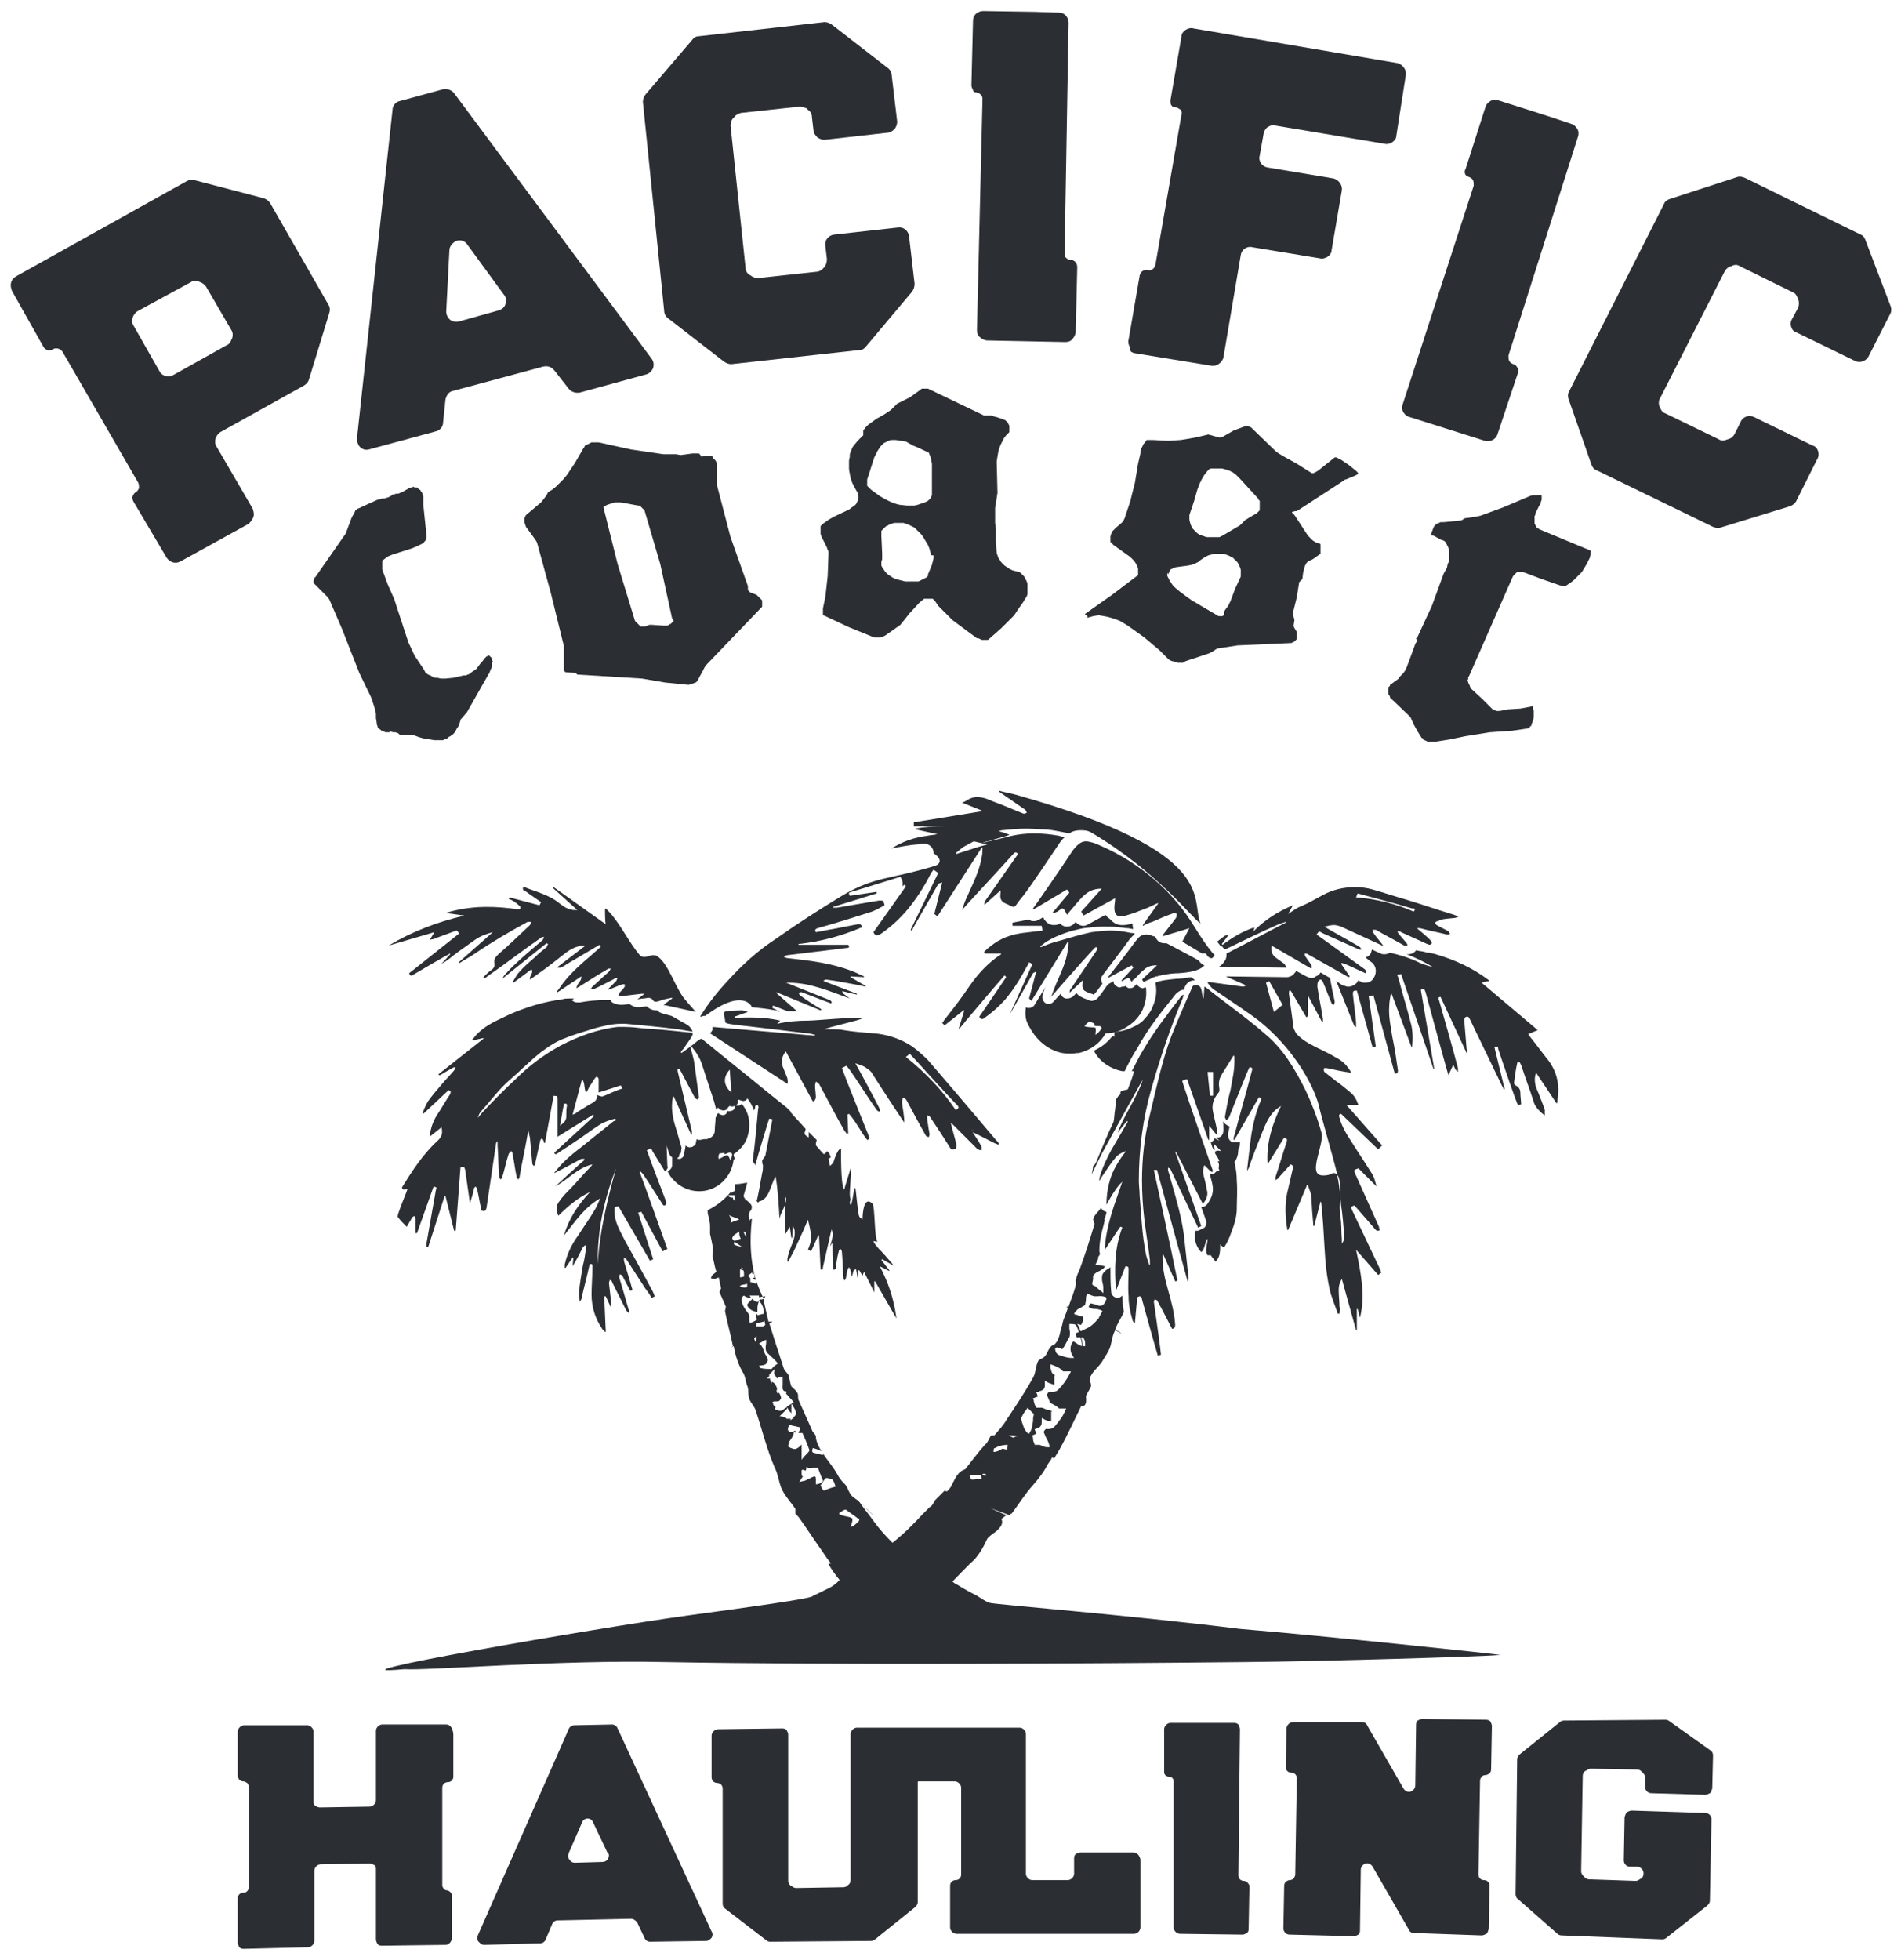
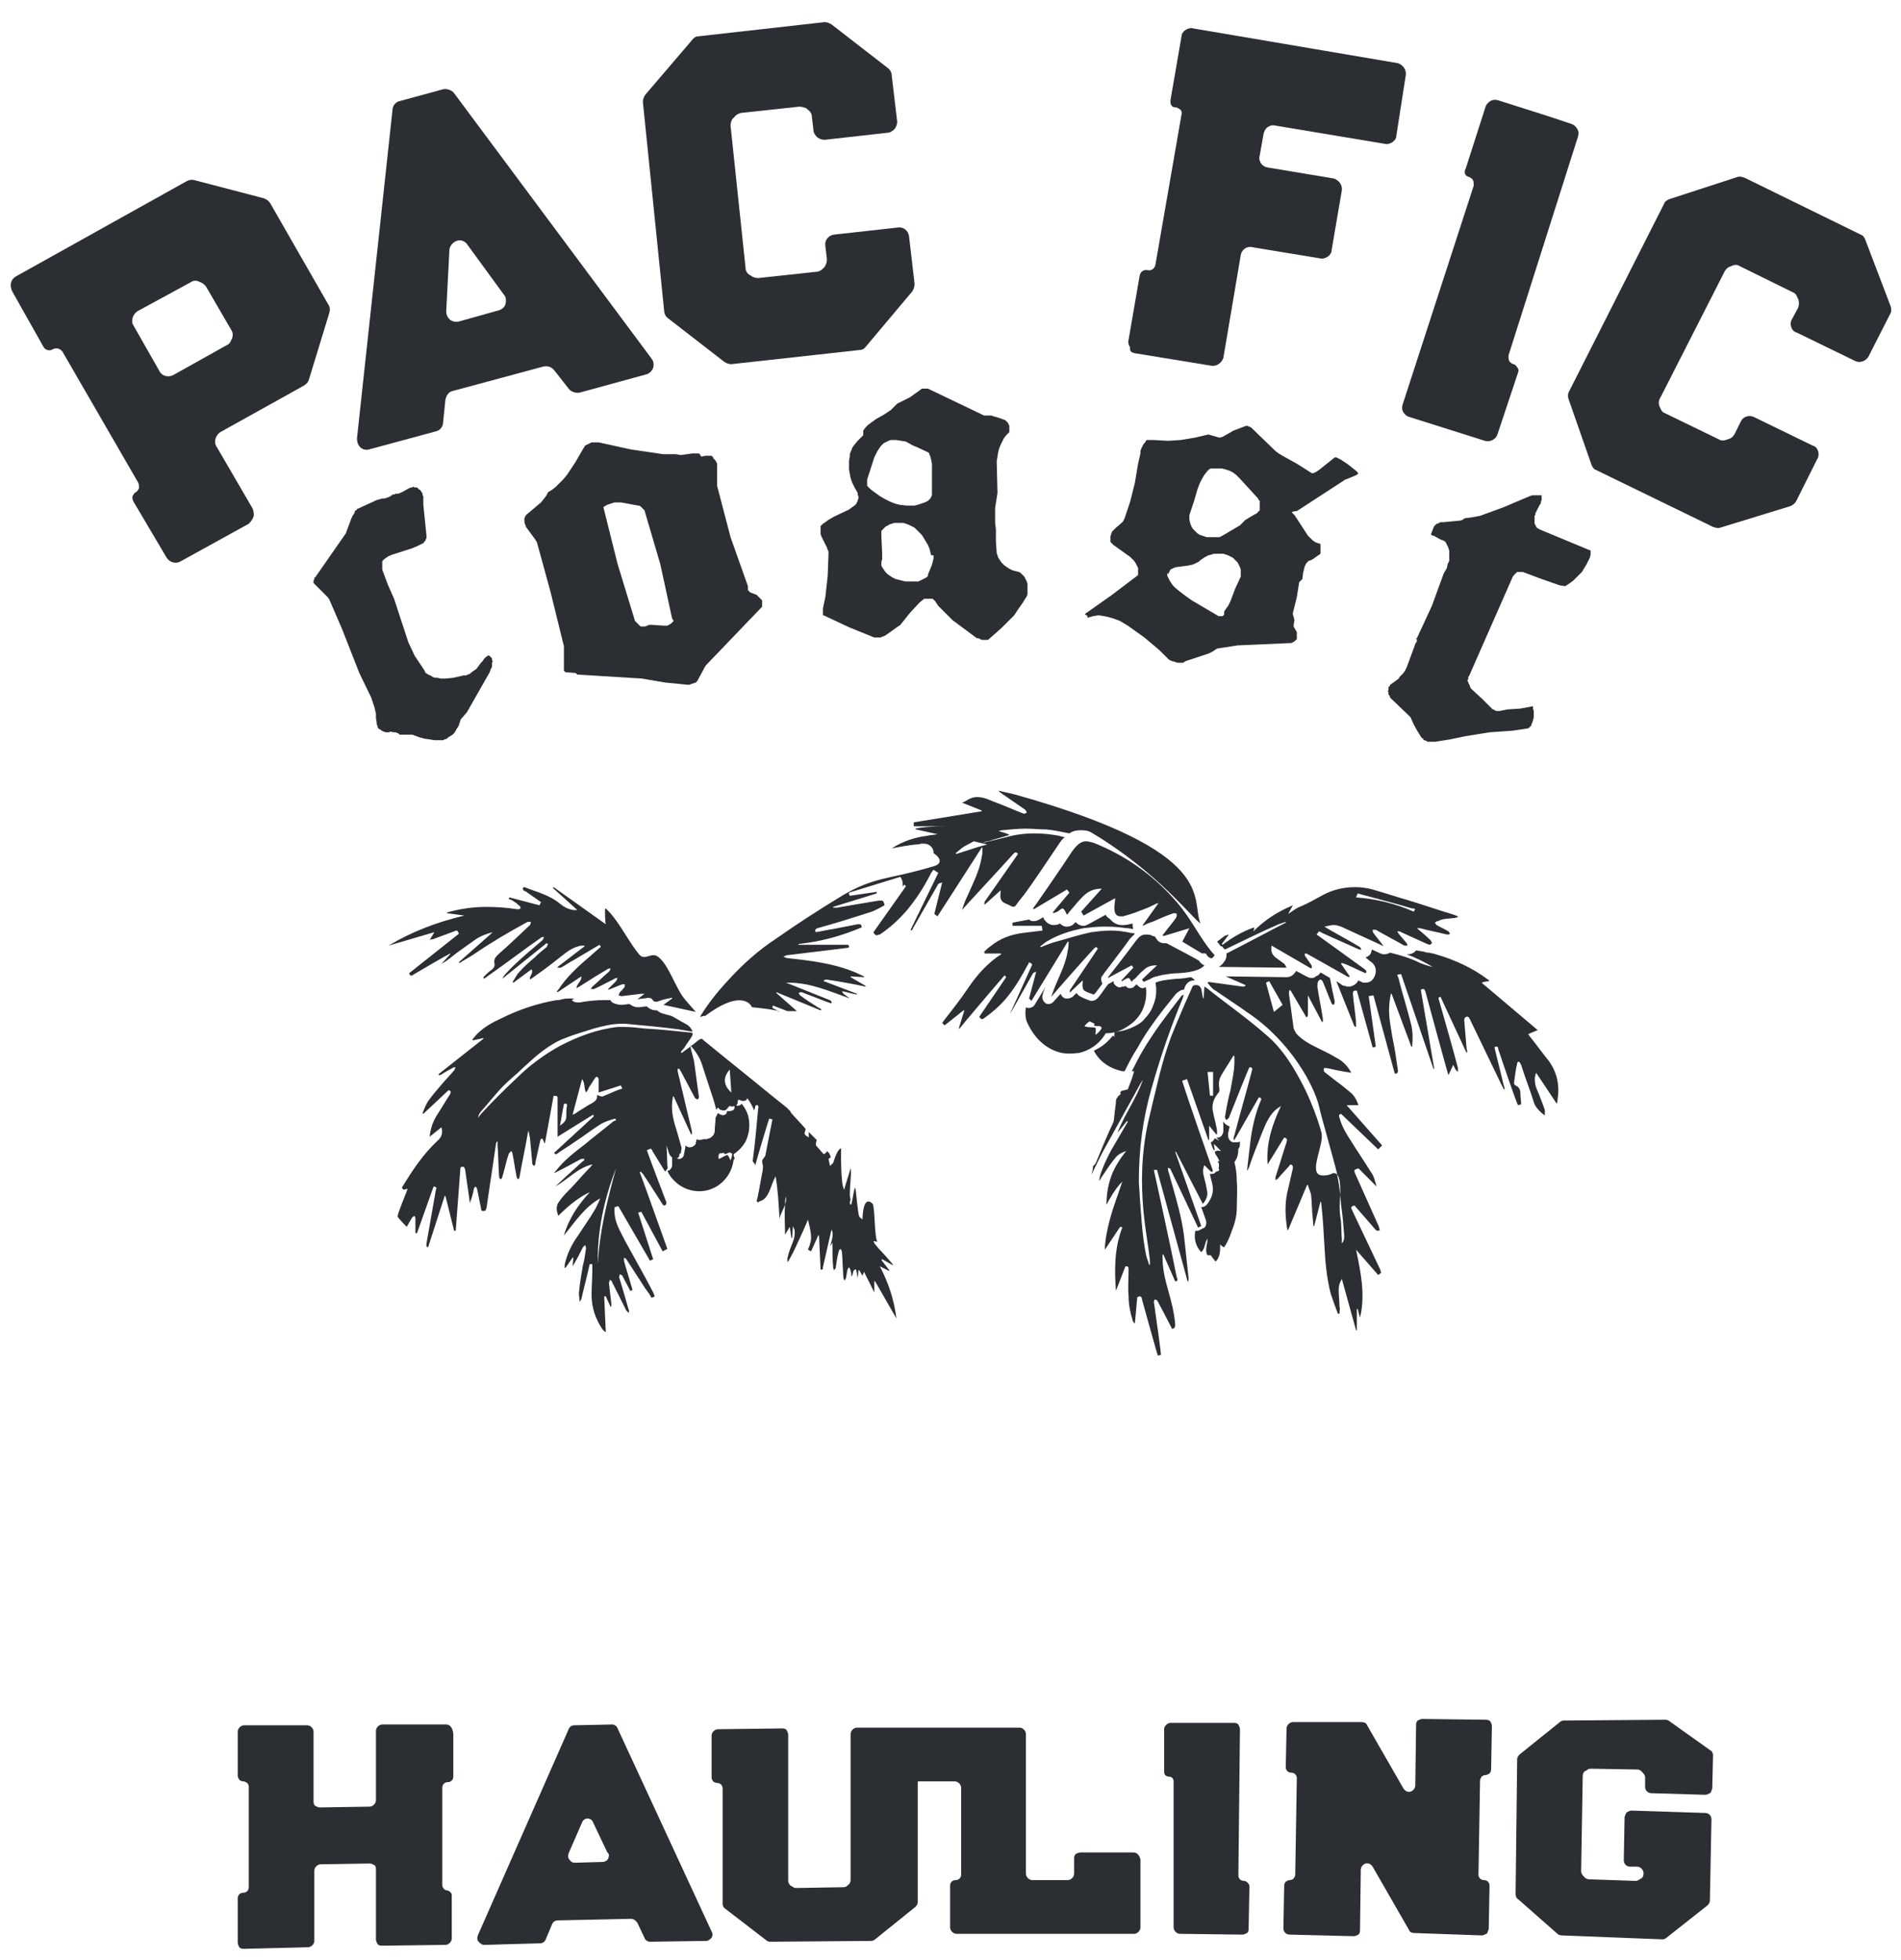
<svg xmlns="http://www.w3.org/2000/svg" version="1.1" id="Layer_1" x="0px" y="0px" viewBox="0 0 240.7 248.1" style="enable-background:new 0 0 240.7 248.1;" xml:space="preserve">
  <style type="text/css">
	.st0{fill:#2B2E33;}
</style>
-   <path class="st0" d="M125.3,202.9c-0.6-0.2-1.1-0.6-1.6-0.9c-0.8-0.4-1.7-0.9-2.5-1.4c-0.2-0.1-0.4-0.2-0.6-0.4  c0.9-0.9,1.8-1.9,2.8-2.8c0.7-0.8,1.2-1.7,1.6-2.6c0.3-0.4,0.8-0.7,1.2-1c0.4-0.4,0.9-0.9,0.6-1.5c0.2-0.2,0.4-0.3,0.6-0.5  c-0.7-0.3-1.4-0.6-2-0.9c0.8,0.3,1.6,0.6,2.4,0.9c0.1-0.1,0.2-0.2,0.3-0.2c0.9-1.2,1.7-2.5,2.7-3.6c0.7-0.8,1.4-1.7,1.9-2.7  c0.2-0.3,0.4-0.5,0.5-0.8c0.1,0,0.2,0.1,0.3,0.1c0.2-0.4,0.5-0.8,0.7-1.2c1-1.8,1.8-3.6,2.7-5.4c0.2,0,0.4,0,0.5-0.2  c0.2-0.3,0.1-0.8,0.1-1.1c0.2-0.4,0.4-0.7,0.6-1.1c0.2-0.4-0.3-0.9,0-1.4c0.4-0.8,1.2-1.3,1.6-2.1c0.3-0.5,0.6-0.9,0.8-1.4  c0.3-0.8,0.3-1.6,0.7-2.3c0.3,0.1,0.5,0.3,0.8,0.4c-0.2-0.2-0.5-0.3-0.8-0.5c0.2-0.6,0.6-1.2,0.9-1.8c0.1-0.1,0.1-0.3,0.2-0.4  c-0.1-0.7-0.2-1.3-0.2-2c0,0,0,0,0-0.1c-0.2,0.2-0.4,0.3-0.6,0.3h-0.1c-0.4-0.1-0.7-0.4-0.7-0.8c-0.1-0.9-0.1-2-0.1-3.1  c-0.1,0.1-0.2,0.2-0.3,0.2c-0.3,0.2-0.5,0.4-0.7,0.7c-0.1,0.3-0.1,0.7,0,1.1c0.1,0.3,0.1,0.7,0.1,1v0.3l-0.2-0.2  c-0.1-0.1-0.3-0.2-0.4-0.3c-0.2-0.2-0.4-0.4-0.7-0.5l-0.1-0.1v-0.1c0-0.2,0.1-0.4,0.1-0.6c0-0.1,0-0.3,0-0.4l0,0l0,0  c0.2-0.3,0.5-0.5,0.8-0.6c0.3-0.2,0.6-0.3,0.7-0.6c-0.3-0.1-0.6-0.1-1-0.2h-0.2l0.1-0.2c0.1-0.2,0.2-0.5,0.3-0.7H139l0.2-0.3  c0-0.1,0.1-0.1,0.1-0.2c-0.1-0.1-0.1-0.3-0.1-0.4c0-1,0.2-2,0.5-3.1c0.1-0.3,0.1-0.5,0.2-0.8h-0.1l0.1-0.2c0.1-0.3,0.2-0.6,0.2-0.8  H140c-0.3-0.1-0.5-0.3-0.6-0.5c-0.3,0.5-0.9,0.9-1,1.5c0.1,0.2,0.1,0.4,0.2,0.5c-0.6,2-1.2,3.9-1.9,5.8c-0.2,0.4-0.4,0.9-0.5,1.4  c0,0.2,0.1,0.4,0,0.6c-0.2,0.9-0.6,1.8-0.9,2.7H135c0.1,0.1,0.2,0.1,0.2,0.2c-0.2,0.7-0.6,1.4-0.7,2.1c-0.3,0.8-0.3,1.9-1,2.5  c-0.7,0.2-0.8,1-1.2,1.5c-0.2,0.2-0.5,0.3-0.8,0.5c-0.4,0.7-0.3,1.5-0.7,2.2c-1,1.8-2.2,3.6-3.4,5.4c-0.4,0.7-1,1.3-1.5,1.9  c-0.1,0-0.3,0-0.4,0c-0.3,0.4-0.4,0.9-0.8,1.2c-0.9,1-1.7,2.1-2.5,3.1c-1,0.3-1.3,1.3-1.7,2c-0.1,0.3-0.4,0.6-0.6,0.8  c-0.1,0-0.2-0.1-0.3-0.1c-0.4,0.4-0.8,0.8-1.2,1.2c-0.2,0.3-0.3,0.7-0.7,0.9c-0.3,0.3-0.6,0.6-0.9,0.9c-1.2,1.3-2.4,2.5-3.8,3.6l0,0  c-0.9-0.9-1.8-1.9-2.5-2.9c-0.5-0.7-1-1.3-1.5-2c0-0.1,0.1-0.1,0.1-0.2c0.4,0.6,1,1.2,1.6,1.7c-0.7-0.5-1.2-1.1-1.6-1.7  c0,0.1-0.1,0.1-0.1,0.2l0,0c-0.2-0.4-0.6-0.6-1-0.9c-0.6-0.5-0.6-1.3-1.2-1.8c-0.3-0.3-0.6-0.7-0.8-1.1c-0.5-0.9-1.2-1.7-1.8-2.6  c0,0.1,0,0.1,0,0.2c-0.4-0.1-0.8-0.2-1.2-0.3c-0.3-0.1-0.1-0.4-0.1-0.6c0.4,0.1,0.7,0.2,1.1,0.4c-0.3-0.5-0.6-1.1-0.7-1.7  c0.1-0.4-0.4-0.6-0.5-1c-0.6-1.3-1.1-2.5-1.7-3.8c-0.1-0.3,0-0.6-0.1-0.8c-0.2-0.4-0.5-0.6-0.8-0.9c-0.2-0.5-0.2-1-0.4-1.5  c-0.2-0.3-0.5-0.5-0.6-0.9c-0.6-1.8-1.2-3.7-1.8-5.6c0.2,0,0.3-0.1,0.4-0.2h-0.5c-0.2-0.9-0.4-1.7-0.6-2.6h0.1  c-0.4-0.9-0.8-1.8-1.1-2.7c-0.7-2.4-0.8-4.9-0.5-7.7c-0.2,0-0.3,0.1-0.3,0.4c0-0.4-0.3-1.1,0.2-1.5c0.2-0.5,0.1-0.7-0.5-1.2  c-0.1-0.1-0.3-0.2-0.3-0.3c-0.1-0.1-0.2-0.3-0.1-0.5c0.1-0.4,0.4-1.3,0.4-1.5c-0.5,0.1-1,0.2-1.5,0.2c0,0,0,0,0,0.1  s-0.1,0.1-0.1,0.2c0,0,0,0,0.1,0l0,0c0,0.2-0.1,0.4-0.1,0.6c0,0,0,0-0.1,0c-0.1,0.1-0.2,0.2-0.3,0.2c0,0,0,0-0.1,0  c0-0.1,0.1-0.1,0.1-0.2c-0.8,1-1.8,1.8-3,2.4c0,0.1,0,0.2,0,0.3c0.1,0.6,0.3,1.1,0.3,1.7c0,0.3,0,0.7,0,1c0.2,0.9,0.5,1.9,0.3,2.8  c0.2,0.7,0.3,1.4,0.5,2l-0.5,0.4h-0.1l0,0c0,0,0,0,0.1,0l0,0c-0.1,0.1-0.1,0.2-0.2,0.4c0.1,0,0.2,0.1,0.4,0.1h0.1  c0.2-0.1,0.3-0.1,0.5-0.2c0.1,0.5,0.2,0.9,0.3,1.4c-0.1,0.2-0.3,0.5-0.1,0.7c0.2,0.5,0.5,1.1,0.7,1.6c0,0.2-0.1,0.4-0.1,0.6  c0.3,1.5,0.7,2.9,1,4.4c-0.1,0.1-0.2,0.2-0.4,0.3c0.2-0.1,0.3-0.2,0.5-0.3c0.2,1.2,0.6,2.4,1.2,3.4c0.3,0.5,0.3,1.1,0.5,1.6  c0.2,0.4,0.1,0.9,0.2,1.4c0.1,0.7,0.7,1.1,0.9,1.8c0.8,2.4,1.4,4.9,2.4,7.2c0.4,0.8,0.5,1.7,0.8,2.5c0.4,1,1.2,1.8,1.8,2.7  c0,0.2,0,0.4,0,0.6c0.2,0.2,0.4,0.4,0.6,0.7c1,1.4,1.9,2.8,2.9,4.2c0.3,0.5,0.7,1,1,1.4c-0.1,0-0.2,0.1-0.3,0.1  c0.4,0.7,0.9,1.4,1.4,2c-0.5,0.6-1.2,1-1.9,1.3c-0.5,0.3-1.1,0.5-1.6,0.8s-7.5,1.3-15.7,2.4c-11.7,1.6-48,7.9-35.9,6.8  c2.8,0.2,19.6-1.2,33-0.9c22.1,0.4,54,0.2,73.5,0c10.5-0.1,30-0.7,32.3-0.9c-0.3-0.1-22.2-2.4-33-3.3  C142.5,204.4,125.8,203.1,125.3,202.9z M137.4,170.2v0.2h-0.2h-0.1c0-0.4-0.1-0.7-0.2-1.1c0.1,0,0.2,0,0.3,0.1l0,0l0,0  C137.4,169.7,137.4,169.9,137.4,170.2z M136,166.3c0.1-0.2,0.2-0.3,0.4-0.5l0.1-0.1h0.1l0,0c0.1-0.1,0.2-0.1,0.3-0.2  c0.2-0.1,0.3-0.2,0.5-0.3c0-0.2,0.1-0.4,0.1-0.7c0-0.2,0-0.4,0.1-0.6v-0.2l0.2,0.1c0.1,0,0.1,0,0.2,0.1c0.2,0.1,0.5,0.2,0.7,0.2l0,0  c0.3,0,0.8-0.1,1.3,0.1l0.1,0.1v0.1c-0.2,0.7-0.5,0.9-0.8,0.9l0,0l0,0c-0.2,0-0.5-0.1-0.7-0.2c-0.2,0-0.3-0.1-0.5-0.1  c-0.1,0-0.1,0.1-0.2,0.3c0,0,0,0.1-0.1,0.1c0.2,0.2,0.5,0.3,0.9,0.3c0.3,0,0.6,0.1,0.8,0.2l0.1,0.1l-0.1,0.1  c-0.1,0.3-0.3,0.5-0.4,0.8l0,0L139,167c-0.5,0.6-1,1-1.5,1.2c-0.2,0.1-0.4,0.2-0.6,0.3h-0.1c-0.1-0.3-0.2-0.6-0.4-0.9  c0.2,0,0.3,0.1,0.4,0.1h0.1c0.2-0.3,0.3-0.7,0.2-1c-0.1-0.1-0.2-0.1-0.4-0.1c-0.2-0.1-0.4-0.2-0.6-0.2L136,166.3L136,166.3z   M133.6,170.7L133.6,170.7l0.1-0.1c0.3-0.1,0.6,0.1,0.8,0.2l0,0c0.3-0.4,0.5-0.8,0.7-1.2c0.1-0.1,0.1-0.2,0.2-0.3  c0.1-0.3,0.1-0.7,0-1.1c0-0.1,0-0.3,0-0.4v-0.2h0.2c0.2,0,0.4,0,0.6,0.1c0.2,0.3,0.3,0.6,0.4,0.9c-0.1,0.1-0.3,0.1-0.4,0.2  c0,0.2,0.1,0.3,0.1,0.5h0.1c0.1,0,0.2,0,0.4,0c0.1,0.3,0.2,0.7,0.2,1.1c-0.4-0.1-0.6-0.3-0.9-0.5c-0.1,0-0.1-0.1-0.2-0.1  c-0.4,0.4-0.5,1.2-0.1,1.8l0.2,0.3h-0.3c-0.6,0-1.1-0.2-1.7-0.4C133.7,171.3,133.6,171,133.6,170.7z M131.4,176.8  c0-0.1-0.2-0.6-0.2-0.6h0.2c0.1,0,0.1,0,0.2-0.1c0.2,0,0.3-0.1,0.5-0.2c0.2-0.2,0.2-0.4,0.2-0.7c0-0.1,0-0.2,0-0.2v-0.2l0.2,0.1  c0.3,0.2,0.7,0.3,1,0.4c0-0.1,0-0.1,0-0.2c0-0.3,0-0.6,0-0.9v-0.1h0.2c-0.1,0-0.3-0.1-0.4-0.2l0,0l0,0c-0.2-0.2-0.2-0.5-0.3-0.7  c0-0.1,0-0.1,0-0.2v-0.3l0.3,0.1c0.5,0.2,1,0.4,1.3,0.8c0.1,0,0.3,0,0.5,0c0.1,0,0.2,0,0.3,0h0.2l-0.1,0.2c-0.4,0.8-0.9,1.5-1.4,2  c-0.3,0.4-0.7,0.4-1.1,0.4c-0.1,0-0.2,0-0.2,0c-0.2,0.2-0.3,0.4-0.2,0.5l0,0c0.1,0.2,0.2,0.5,0.3,0.7c0,0.1,0.1,0.1,0.1,0.2  c0.4,0.2,0.8,0.4,1.1,0.7c0.1,0,0.3,0,0.4,0c0.1,0,0.2,0,0.3,0h0.2l-0.1,0.2c-0.3,0.8-0.8,1.4-1.3,2c-0.3,0.4-0.7,0.4-1,0.4  c-0.1,0-0.2,0-0.2,0c-0.2,0.2-0.3,0.4-0.2,0.5c0.1,0.2,0.2,0.5,0.3,0.7c0.2,0.3,0.3,0.6,0.4,1v0.1h-0.1c-0.1,0-0.1,0-0.2,0  c-0.3,0-0.5-0.1-0.7-0.2c-0.1,0-0.2-0.1-0.3-0.1s-0.2,0-0.3,0s-0.2,0-0.2,0H131v-0.1c-0.1-0.2-0.2-0.4-0.2-0.7c0-0.1,0-0.2-0.1-0.3  v-0.1c0,0,0.3-0.1,0.5-0.2c0-0.1-0.2-0.6-0.2-0.6h0.1c0.1,0,0.1,0,0.2-0.1c0.2,0,0.3-0.1,0.4-0.2c0.2-0.2,0.2-0.4,0.2-0.7  c0-0.1,0-0.2,0-0.2v-0.2l0.2,0.1c0.3,0.2,0.6,0.3,1,0.3c0-0.1,0-0.1,0-0.2c0-0.3,0-0.6,0-0.9v-0.1h0.2c-0.1,0-0.2-0.1-0.4-0.2  c-0.3,0-0.5-0.1-0.7-0.2c-0.1,0-0.2-0.1-0.3-0.1s-0.2,0-0.3,0s-0.2,0-0.3,0h-0.1v-0.1c-0.2-0.2-0.2-0.4-0.3-0.7c0-0.1,0-0.2-0.1-0.3  V177C130.9,177,131.3,176.8,131.4,176.8z M129.3,179.5c0.2-0.4,0.4-0.8,0.7-1.1l0.1-0.2l0.1,0.1c0.1,0.1,0.2,0.2,0.3,0.3  s0.2,0.2,0.3,0.3l0.1,0.1v0.1c-0.1,0.3-0.1,0.5-0.1,0.8c-0.1,0.5-0.1,1-0.4,1.4l-0.1,0.2l-0.2-0.1c-0.3-0.3-0.5-0.7-0.6-1.1  c-0.1-0.2-0.1-0.4-0.2-0.6L129.3,179.5L129.3,179.5z M128.8,181.8c-0.2,0-0.3,0.1-0.5,0.2c-0.2-0.1-0.4-0.2-0.6-0.3  C128.2,181.7,128.5,181.7,128.8,181.8z M126,183.3c0.5-0.3,1.1-0.4,1.6-0.4c0,0.2-0.1,0.4-0.1,0.6c-0.2,0-0.4-0.1-0.6-0.1  c-0.3,0.2-0.7,0.4-1.1,0.4C125.8,183.5,125.8,183.3,126,183.3z M124.4,186.6c0.2-0.1,0.4,0,0.5,0.1  C124.9,186.9,124.4,186.8,124.4,186.6z M124.2,186.7c0,0.2,0.1,0.3,0.1,0.5c-0.4,0-0.8,0.1-1.2,0.1c-0.3,0-0.2-0.4-0.3-0.5  C123.2,186.7,123.7,186.7,124.2,186.7z M96.8,167.2c0,0.1,0.1,0.5,0.1,0.5l-0.1,0.1c-0.1,0.1-0.2,0.1-0.3,0.1c-0.1,0-0.2,0-0.3,0  c-0.1,0-0.2,0-0.3,0h-0.2l0.1-0.3v-0.1h0.1c0.2-0.1,0.5-0.1,0.8-0.2L96.8,167.2L96.8,167.2z M95.4,161c0,0.1,0,0.2,0.1,0.3  c-0.1,0-0.2-0.1-0.3-0.1L95.4,161z M94.7,161.5L94.7,161.5l0.5-0.4c0.1,0,0.2,0.1,0.3,0.1v0.1c0,0.1,0,0.3,0.1,0.4  c-0.1,0-0.2,0.1-0.3,0.1c0.1,0.1,0.2,0.2,0.4,0.2l0.1,0.5c-0.2,0-0.4-0.1-0.7-0.2H95v-0.5L94.7,161.5L94.7,161.5z M94.4,156  c0,0.2,0.1,0.4,0.1,0.5c-0.1,0-0.2-0.2-0.3-0.4v-0.2L94.4,156z M94.4,159.5C94.4,159.5,94.5,159.5,94.4,159.5c0,0.1-0.1,0.1-0.2,0.1  C94.3,159.6,94.4,159.6,94.4,159.5z M93.9,160.4c0.1,0.1,0.2,0.2,0.2,0.3c-0.1,0-0.2,0-0.3-0.1C93.9,160.6,93.9,160.5,93.9,160.4z   M94.1,160.8c0.1,0.1,0.1,0.3,0.1,0.4l0,0l0,0c0,0.1,0,0.2,0,0.4c-0.1,0-0.3,0.1-0.5,0.1c0-0.3,0-0.7,0-1  C93.9,160.7,94,160.8,94.1,160.8z M93,151.3c0,0.2,0,0.5,0,0.7c-0.1-0.1-0.2-0.2-0.2-0.4c-0.2,0-0.5,0-0.6-0.3  C92.5,151.3,92.7,151.3,93,151.3z M92.3,153.8c0.4,0.3,0.9,0.3,1.3,0.6c-0.4,0.1-0.7,0.2-1.1,0.4C92.6,154.4,92.5,154.1,92.3,153.8z   M92.7,156.8c0.1-0.5,0.5-0.6,0.9-0.9c0,0.3,0,0.6,0.2,0.9c-0.3,0.1-0.5,0.2-0.8,0.3L92.7,156.8z M93,157.2c0.3,0.2,0.6,0.4,0.9,0.6  c-0.3,0-0.6-0.1-0.9-0.2C92.9,157.5,92.9,157.3,93,157.2z M93.6,160L93.6,160L93.6,160L93.6,160z M93.8,162.7  c0.3-0.1,0.6-0.1,0.8-0.2c0,0.1,0,0.3,0,0.4c-0.3,0.2-0.6,0-0.9,0C93.7,162.8,93.7,162.8,93.8,162.7z M94.9,167.4  c-0.1-0.4,0.1-0.9-0.2-1.2c-0.4-0.5-0.8-1.1-0.8-1.7c0-0.2,0.1-0.4,0.3-0.5c0.2,0.2,0.6,0.3,0.9,0.3l-0.2-0.3h0.3c0.2,0,0.3,0,0.5,0  c0.1,0,0.2,0,0.4,0v0.2c0.3,0,0.5-0.1,0.8-0.1l-0.1,0.2c-0.1,0.2-0.4,0.2-0.5,0.2h-0.1l-0.2,0.3h-0.1c-0.3,0-0.5-0.2-0.6-0.4  c-0.3,0.3-0.6,0.5-0.7,0.8c0.2,0.6,0.8,0.8,1.3,0.9c0,0,0-0.1,0-0.2c0-0.3,0-0.6,0.1-0.9l0.1-0.3l0.2,0.2c0.3,0.4,0.4,0.8,0.4,1.3  v0.1l-0.8,0.2v-0.2c-0.1,0.1-0.2,0.2-0.2,0.3c0,0.2,0.1,0.3,0.2,0.4C95.5,167.3,95.1,167.5,94.9,167.4z M95.7,169.9  c-0.1-0.2-0.2-0.3-0.2-0.5c0.1-0.1,0.2-0.2,0.3-0.3C95.8,169.3,95.7,169.6,95.7,169.9z M96.1,172.9c0.3-0.1,0.8,0,1-0.4  c0.2-0.3,0.1-0.6-0.1-0.9c-0.4-0.5-0.3-1.2-0.9-1.5c0.3-0.2,0.6-0.4,0.9-0.5c0.1,0.6-0.3,1.2,0.2,1.7c0.4,0.4,0.9,0.8,1.3,1.3  c-0.3,0.2-0.6,0.4-0.8,0.7c-0.4,0-0.9,0-1.3-0.1C96.2,173.2,96.2,173,96.1,172.9z M99,179.3h-0.3l0.2-0.2c0.1-0.1,0.2-0.2,0.3-0.3  c0.1-0.1,0.3-0.3,0.4-0.4l0.1-0.2l0.1,0.2c0.1,0.2,0.3,0.4,0.4,0.5c0-0.4,0-0.8,0-1.2c-0.2,0.1-0.4,0.3-0.6,0.4l0,0v0.1h-0.1  c-0.1,0.1-0.3,0.2-0.4,0.3c-0.3,0.2-0.7,0-1-0.1c0-0.1,0.1-0.2,0.1-0.3c-0.2-0.1-0.2-0.2-0.3-0.3v-0.1l-0.1-0.2l0.2-0.1  c0.1,0,0.2,0,0.3,0c0.2,0,0.3,0,0.4-0.1s0.2-0.3,0.2-0.3c0-0.2-0.1-0.4-0.2-0.6l-0.1-0.1c0,0-0.1,0-0.1,0.1  c-0.2-0.1-0.2-0.4-0.1-0.6l0,0l0,0c-0.1-0.3-0.2-0.6-0.5-0.8l-0.2-0.1v0.3l-0.2-0.6c0,0,0,0,0-0.1c-0.1,0-0.3,0-0.4,0  c0.1-0.1,0.2-0.2,0.3-0.3v-0.1V174l0,0c0.1-0.1,0.2-0.2,0.3-0.3l0.4-0.4l-0.1,0.6c0.1,0.2,0.3,0.4,0.4,0.6c0.1-0.1,0.3-0.2,0.5-0.2  h0.2v0.2c0,0.2,0,0.5,0,0.7c0,0.4-0.1,0.7,0.2,0.9l0,0c0.1,0,0.2,0,0.3,0.1c0,0.1,0,0.1-0.1,0.2c0.1,0.1,0.1,0.1,0.2,0.2  c0.2,0.3,0.5,0.5,0.7,0.8l0.1,0.1c0,0-0.2,0.1-0.3,0.2c0.1,0.1,0.2,0.2,0.2,0.3c0.2,0.3,0.4,0.6,0.4,1c-0.1,0.2-0.2,0.3-0.4,0.5  l0.1,0.1h-0.2c-0.1,0.1-0.1,0.1-0.2,0.2c0-0.1,0-0.1,0-0.2c-0.1,0-0.4,0-0.5,0C99.5,179.4,99.2,179.4,99,179.3z M101,183.3  c-0.4,0.3-0.8,0-1.1-0.1l-0.1-0.1V183c0-0.1,0.1-0.3,0.2-0.4c-0.1,0-0.1,0-0.2,0.1c0.3-0.5,0.7-0.9,0.7-1.4c0.1,0,0.2,0,0.2,0.1  c0-0.1,0-0.2,0-0.3c0,0-0.1,0-0.2,0.1c-0.1,0-0.2,0.1-0.3,0.1h-0.1H100c-0.3-0.2-0.3-0.5-0.1-0.8l0.1-0.1h0.1  c0.2,0.1,0.5,0.1,0.8,0.2c0.1,0,0.4,0.1,0.4,0.1v0.2c0,0.1,0,0.2-0.1,0.2c0,0.1-0.1,0.2-0.1,0.3c0.2,0,0.4,0,0.5,0  c0.2,0.4,0.4,0.9,0.6,1.4c0.1,0.3,0.2,0.5,0.3,0.8l0,0l0,0c-0.1,0.2-0.3,0.4-0.5,0.6c-0.1,0.1-0.1,0.1-0.2,0.2l-0.3,0.4v-0.5  c0-0.4,0-0.8,0-1.2c0,0,0,0,0-0.1l0,0c0-0.1,0-0.1,0-0.2l0,0C101.5,182.9,101.3,183.1,101,183.3z M103.3,187.7v-0.1  c0-0.1,0-0.2,0-0.3c0-0.2,0-0.3-0.1-0.4c-0.3,0-0.5,0.2-0.8,0.3c-0.2,0.1-0.5,0.3-0.8,0.3l-0.4,0.1l0.2-0.3c0.1-0.1,0.1-0.2,0.2-0.3  c0,0,0-0.1,0.1-0.1c-0.1,0-0.1-0.1-0.2-0.1c0-0.2,0-0.5,0-0.7c0.2-0.1,0.4,0,0.5,0.1c0-0.1,0.1-0.2,0.1-0.3v-0.2l0.2,0.1  c0.2,0.1,0.4,0,0.7,0c0.2,0,0.4,0,0.5,0h0.1v0.1c0.1,0.3,0.2,0.5,0.3,0.8c0.1,0.2,0.2,0.5,0.3,0.7v0.1l-0.1,0.1  c-0.2,0.2-0.6,0.3-0.8,0.3L103.3,187.7z M104.3,188.7c-0.2-0.2-0.3-0.4-0.4-0.7c0.3-0.3,0.4-0.7,0.7-0.9c0.3,0,0.6,0.1,0.8,0.2  c0.2,0.2,0.3,0.6,0.4,0.9C105.3,188.3,104.8,188.5,104.3,188.7z M108.7,192.6c-0.3,0.3-0.6,0.6-1,0.7c0.1-0.4,0.3-0.7,0.2-1.1  c-0.5-0.3-1.2-0.2-1.7-0.6c0.3-0.2,0.6-0.5,0.9-0.5c0.5,0.4,1,0.7,1.5,1.1C108.8,192.2,108.9,192.4,108.7,192.6z" />
  <path class="st0" d="M55,118l-0.6,1c0.2-0.1,0.3-0.1,0.4-0.1l2.7-1c0.2-0.1,0.3-0.1,0.3-0.1c0.1,0,0.2,0.1,0.3,0.4l-6.3,5  c0.1,0.2,0.1,0.3,0.3,0.3c0.1,0,0.1,0,0.2-0.1c1-0.6,4.1-2.4,4.7-2.7v0.1l-1.1,1.2c0.8-0.4,1.4-1,2.1-1.5c0.7-0.5,1.4-1,2.1-1.5  c0.7-0.5,1.5-0.8,2.3-1l-4.3,3.8l0.1,0.1c0.6-0.4,1.2-0.7,1.8-1.1c2.2-1.5,4.4-2.8,6.8-4.1c0,0,0.1,0,0.2,0s0.1,0,0.2,0l0,0  c0,0.1,0,0.3-0.1,0.4c-1.3,1.2-2.6,2.5-4,3.7c-0.3,0.3-0.6,0.6-0.5,1.1c0.1,0.4-0.1,0.7-0.4,0.9c-0.3,0.2-0.6,0.5-0.8,0.7  c-0.1,0.1-0.2,0.2-0.2,0.3l0.1,0.1c0.1-0.1,0.3-0.2,0.4-0.3c2.3-1.6,4.5-3.3,6.8-4.9c0.1-0.1,0.3-0.1,0.4-0.1  c-0.1,0.1-0.1,0.3-0.2,0.4c-0.7,0.6-1.4,1.2-2.1,1.8c-0.9,0.8-1.8,1.6-2.6,2.5c-0.2,0.2-0.3,0.4-0.4,0.6l0,0l5.6-4.5l0.2,0.1  c-0.1,0.1-0.1,0.3-0.2,0.4c-0.5,0.4-1,0.8-1.5,1.3c-0.7,0.6-1.4,1.2-2,1.9c-0.3,0.3-0.5,0.8-0.8,1.2l0.1,0.1l2.3-1.7  c0.3,0.5-0.3,0.8-0.2,1.3c0.1-0.1,0.2-0.1,0.3-0.2c1-0.7,2.1-1.5,3.1-2.3c0.8-0.6,1.6-1.4,2.7-1.7c0.3-0.1,0.5-0.1,0.8-0.1v0.1  l-3.4,2.6v0.1c0,0,0,0,0.1,0h0.1c0.1,0,0.1,0,0.2,0c0.6-0.3,1.1-0.7,1.7-1l3.2-1.9c0.2,0.2,0.2,0.3,0,0.4c-0.3,0.3-0.6,0.5-0.9,0.8  c-1.4,1.2-2.8,2.4-3.9,3.9c-0.2,0.3-0.4,0.6-0.6,0.8l0.1,0.1l3-2c0.1,0.6-0.6,0.9-0.6,1.5c0.2-0.1,0.3-0.2,0.5-0.3  c1.1-0.7,2.2-1.4,3.4-2.1c0.1-0.1,0.2-0.1,0.4-0.1c0,0.1-0.1,0.3-0.2,0.4c-0.7,0.6-1.4,1.3-2.1,1.9c-0.1,0.1-0.1,0.2-0.2,0.3l0,0  c0.1,0,0.1,0,0.2,0s0.1,0,0.2,0c0.9-0.4,1.8-0.9,2.6-1.3c0.1-0.1,0.3-0.1,0.4-0.1c-0.1,0.1-0.1,0.3-0.2,0.4  c-0.3,0.3-0.6,0.6-0.9,0.9c-0.1,0.1-0.1,0.2-0.1,0.2c0.6-0.2,1.2-0.5,1.8-0.7h0.1c0.1,0,0.1,0,0.2,0c0,0.1,0,0.2,0,0.3  c-0.2,0.3-0.4,0.5-0.6,0.7c-0.1,0.1-0.1,0.3-0.2,0.4c0.1,0,0.3,0.1,0.4,0.1l0,0c0.8-0.1,1.6-0.2,2.5-0.3c0.1,0,0.2,0,0.4,0l-0.9,0.7  c0.5-0.1,1-0.1,1.4-0.2l0,0c0.1,0,0.3,0.1,0.4,0.1c0.2,0.3,0.3,0.4,0.5,0.4c0.1,0,0.3,0,0.5-0.1c0.5-0.2,1.1-0.3,1.6-0.4v0.1  l-1.1,0.8l4.1,0.9c-0.5-0.6-0.9-1-1.3-1.5c-1.2-1.3-2.1-4.5-3.5-5.5c-0.8-0.6-1.6,0.5-2.3-0.2c-1.3-1.5-2.6-4.2-4-5.6  c-0.1-0.1-0.2-0.2-0.3-0.3l-0.1,0.1c0,0.2,0,1.6,0.1,1.9l-6.6-4.7l-0.1,0.1l3.1,2.8c-0.2,0-0.4,0-0.5,0c-0.7-0.1-1.2-0.4-1.7-0.8  c-1.3-1.1-3-1.5-4.5-2.1l0,0c-0.1,0-0.1,0-0.2,0.1c0,0.1,0,0.2,0.1,0.3c0,0.1,0.1,0.1,0.2,0.1l2,1.4l-0.2,0.4l-3.8-1l-0.1,0.2  c0.1,0,0.2,0.1,0.3,0.1c0.4,0.2,0.8,0.5,1.1,0.8c0.1,0,0.1,0.2,0.1,0.3l-0.2,0.1l0,0c-0.1,0-0.2,0-0.2,0c-1.3-0.2-2.6-0.3-3.9-0.3  c-1.5,0-3.1,0.2-4.6,0.6c-0.1,0-0.2,0.1-0.4,0.1v0.1l2.2,0.3c-3.4,0.8-6.6,2-9.6,3.8L55,118z" />
-   <path class="st0" d="M122.9,143.3c0.1,0,0.2,0,0.2,0c0.9,0.4,1.8,0.9,2.8,1.4c0.2,0.1,0.3,0.1,0.5,0.2l0.1-0.1  c-0.1-0.2-0.3-0.4-0.4-0.5c-1.7-2-3.3-3.9-5-5.9c-1.2-1.4-2.4-2.8-3.6-4.2c-0.7-0.7-1.4-1.3-2.1-1.8c-1.4-0.9-3.1-1.5-4.9-1.6  c-1.2-0.1-2.5-0.2-3.7-0.4c-0.4-0.1-0.8-0.1-1.2-0.1c-0.2,0-1,0-1.2,0c0.5-0.3,4.4-1.1,4.8-1.4c-1.2-0.2-5.8,0.3-6.9,0.3  c-1.3,0-2.6,0.1-3.9,0.4c0.1-0.1,0.2-0.2,0.2-0.2c0-0.1,0.1-0.1,0.2-0.2c-1.3-0.3-2.6-0.4-3.9-0.4c-0.6,0-1.2,0-1.8,0.1l-0.1-0.2  l1.7-0.6c-0.3-0.1-0.6-0.2-0.8-0.2l0,0c-2.7,0.1-2.3,0-2.1,1.2c0.1,0.7-0.8,0.3,10.3,1.7c0.4,0,0.7,0.1,1.1,0.2v0.1  c-1.6-0.1-3.2-0.3-4.8-0.4c-8.1-0.7-8.2-0.7-8.2-0.7s0,0.3,0,0.4c-0.1,0.2-0.2,0.3-0.3,0.4l9.8,6.4c0.1-0.3,0-0.5,0-0.7  c-0.2-0.5-0.4-1-0.6-1.5c-0.2-0.7-0.1-1.3,0.4-1.9l3.4,6.3h0.2c0.1-0.2,0.2-0.3,0.2-0.5c0-0.5-0.1-1-0.1-1.5c0-0.2,0.1-0.3,0.1-0.5  c0.1,0.1,0.3,0.2,0.4,0.3c1.1,2,2.1,4,3.2,5.9c0.1,0.1,0.2,0.3,0.3,0.4h0.2l-0.1-2.4l0.2-0.1c0.9,1,1.5,2.3,2.3,3.3  c0.4-0.1,0.3-0.3,0.2-0.5c-0.8-2-3.1-7.7-3.4-8.6l0.6-0.3c0.1,0.2,0.2,0.3,0.3,0.4c1.2,1.7,2.3,3.5,3.5,5.2l0.1,0.1  c0.1,0.1,0.2,0.1,0.3,0.1l0,0c0-0.2,0-0.3-0.1-0.5c-0.7-1.4-2.7-5.1-3-5.6c0.6,0.2,1,0.3,1.4,0.6c0.3,0.2,0.6,0.4,0.8,0.8  c1.2,1.9,3.9,6,4,6.1c0-0.9-0.2-1.7-0.3-2.6c0-0.2,0.1-0.3,0.1-0.5c0,0,0,0,0.1,0s0.2,0.1,0.2,0.1c0.1,0,0.1,0.1,0.2,0.2  c0.8,1.5,1.6,3,2.4,4.4c0,0.1,0.1,0.1,0.2,0.2h0.1c0,0,0.1,0,0.1,0.1c0-0.1,0.1-0.3,0.1-0.4c-0.1-0.6-0.2-1.2-0.3-1.9  c0-0.2,0-0.3,0-0.5h0.1c0.2,0.1,0.3,0.2,0.4,0.4c0.8,1.2,1.6,2.4,2.4,3.7c0.1,0.1,0.1,0.2,0.2,0.2s0.1,0,0.2,0s0.2,0,0.3-0.1  c0.1-0.1,0.1-0.4,0.1-0.5c-0.2-0.9-0.5-1.8-0.7-2.7c0.1,0,0.2,0.1,0.2,0.1c0.1,0.1,0.1,0.1,0.2,0.2c1,1,2,2,3,3c0,0,0,0,0.1,0  c0.1,0.1,0.2,0.1,0.4,0.1c0-0.1,0-0.3,0-0.4c-0.3-0.6-0.7-1.2-1.1-1.8c-0.1-0.1,0-0.3-0.1-0.4c0,0,0,0,0.1,0  C122.7,143.3,122.8,143.3,122.9,143.3z M121,140.5c-1.7-2.5-3.8-4.7-6.3-6.7l0.5-0.4c0.6,0.6,4.5,5,6,6.5  C121.4,140.1,121.5,140.3,121,140.5z" />
  <path class="st0" d="M118.4,109.6c-5.9,1.8-7.6,1.3-11.8,3.8c-2.8,1.7-5.6,3.5-8.3,5.4c-2.3,1.5-4.3,3.3-6.2,5.4  c-1.3,1.4-2.4,2.8-3.4,4.4v0.1c0,0,0.1,0.1,0.1,0c0.2-0.1,0.3-0.1,0.5-0.1c4.8-3.6,5.9-1.2,5.9-1.1c1,0.1,2,0.2,3,0.4  c0.2,0,0.3,0.1,0.4,0.2h0.1c-0.2-0.1-0.4-0.3-0.7-0.4c-0.2-0.1-0.3-0.2-0.1-0.4l1.8,0.7c0.4,0,0.8,0,1.2,0l-2.6-2.3v-0.1l5.6,2.3  l0.1-0.1c-0.1-0.1-0.2-0.2-0.3-0.2c-0.8-0.5-1.6-1-2.4-1.6c-0.1-0.1-0.1-0.2-0.2-0.3c0.1,0,0.2-0.1,0.3-0.1c0,0,0,0,0.1,0  c1.1,0.4,2.3,0.9,3.4,1.3c0.1,0,0.2,0.1,0.3,0.1l0,0c0,0,0.1,0,0.1-0.1c0,0,0-0.1-0.1-0.2s-0.2-0.1-0.4-0.2l-5-2  c-0.1,0-0.2-0.1-0.3-0.1c0.1,0,0.2,0,0.4,0c2.7,0,5.2,1.1,7.7,2c-0.3-0.2-0.5-0.4-0.8-0.6c-0.1-0.1-0.1-0.2-0.2-0.3  c0.1,0,0.2,0,0.2,0l0,0c0.4,0.1,0.8,0.2,1.2,0.3c0.2,0,0.4,0.1,0.5,0.1v-0.1l-4.2-1.6v-0.1c0.1,0,0.2-0.1,0.3-0.1l0,0  c0.9,0.1,4.2,0.7,5,0.9c0,0,0,0,0-0.1l-1.9-1.1v-0.1l1.7,0.1v-0.1c-0.5-0.2-1-0.5-1.6-0.7c-2.6-1-5.3-1.3-8-1.6  c-0.2,0-0.4-0.1-0.6-0.2c0.2-0.1,0.4-0.2,0.6-0.2c2.5-0.3,4.9-0.6,7.4-0.9c0.3,0,0.4-0.1,0.2-0.4h-6.3v-0.1c2.8-0.3,5.4-1,8-2.1  c0-0.3-0.1-0.4-0.3-0.4c-0.1,0-0.1,0-0.2,0c-1,0.2-2.1,0.4-3.1,0.6c-0.7,0.1-1.5,0.3-2.2,0.4c-0.2-0.3,0-0.4,0.2-0.5  c2.2-0.6,4.4-1.3,6.6-2c0.7-0.2,1.3-0.6,1.9-0.9c-0.1-0.5-0.2-0.6-0.4-0.6c-0.1,0-0.2,0-0.3,0c-1.8,0.3-3.6,0.6-5.3,0.9  c0,0-0.1,0-0.2,0s-0.2,0-0.3,0v-0.1l5.5-1.7v-0.2l-3.4,0.5c0-0.1-0.1-0.1-0.1-0.2s0-0.1,0-0.2l6.5-2c0.2,0.3,0.3,0.6,0.3,0.9  c0,0.1,0,0.2,0,0.3c0.1-0.1,0.2-0.2,0.2-0.2c0.1,0,0.1,0.1,0.2,0.2l-4.1,5.8c0.1,0.3,0.3,0.4,0.4,0.4s0.2-0.1,0.4-0.1  c1.2-0.8,2.2-1.7,3.2-2.8c1.3-1.5,2.4-3.2,3.3-5c0.1-0.1,0.2-0.3,0.3-0.4c0.1,0.1,0.2,0.1,0.3,0.2c0.1,0.1,0.2,0.1,0.3,0.2l-3.5,7.2  l0.1,0.1c0.1-0.1,0.2-0.2,0.2-0.3c1.1-1.9,2.1-3.7,3.2-5.6c0.1-0.1,0.3-0.1,0.5-0.2l-1,4l0.4,0.3l5.6-8.7h0.1c0,0.4,0,0.8-0.1,1.2  c-0.3,1.8-1.1,3.3-1.8,4.9c-0.3,0.6-0.5,1.2-0.7,1.8c0.5-0.6,4.9-5.3,6.5-7.1c0.1-0.1,0.2-0.2,0.3-0.2s0.2,0.1,0.3,0.2  c-0.7,1-3.5,5-4.2,6c-0.1,0.1,0,0.3-0.1,0.4h0.1l2-1.8c0,0.4-0.1,0.8,0,1c0,0.2,0.2,0.4,0.3,0.5c0.3,0.2,0.7,0.3,1,0.5  c0.1,0,0.2,0.1,0.3,0.1s0.3-0.1,0.4-0.3c0.4-0.6,0.9-1.1,1.3-1.7c0.4-0.5,3.1-4.5,4.1-6c0.2-0.3,0.4-0.6,0.7-0.8  c-0.2-0.1-0.5-0.1-0.7-0.2c-1.1-0.2-2.1-0.3-3.2-0.3c-0.9,0-1.9,0.1-2.8,0.3c-1.2,0.3-2.4,0.6-3.7,0.9c0.2-0.1,0.5-0.2,0.7-0.2  c0.9-0.3,1.8-0.5,2.7-0.8c-0.1-0.1-0.2-0.1-0.4-0.2l0,0c-0.3-0.1-0.6-0.2-1-0.3c0.2,0,0.3-0.1,0.5-0.1c1-0.1,2-0.2,3-0.2  c0.9,0,1.7,0.1,2.6,0.1c1,0.1,1.9,0.3,2.9,0.5c0.4-0.3,0.9-0.4,1.4-0.4c0.4,0,0.9,0,1.4,0.3c8.4,5,12.8,10.9,13.8,11.5  c-1.3-3.1,2.6-9-23.4-16.3c-0.7-0.2-1.4-0.3-2.1-0.5v0.1c0.1,0.1,0.3,0.2,0.4,0.3c1,0.7,1.9,1.3,2.9,2c0.1,0.1,0.2,0.3,0.2,0.4  c-0.1,0-0.2,0.1-0.3,0.1c0,0,0,0-0.1,0c-1.3-0.5-2.6-1.1-4-1.6c-0.6-0.3-1.3-0.5-1.9-0.5c-0.4,0-0.7,0.1-1.1,0.3  c-0.2,0.1-0.4,0.3-0.8,0.4l2.5,1v0.1l-8.6,1.4v0.5h4.5l0,0c-0.1,0-0.3,0-0.4,0c-1.6,0-3.1,0.1-3.9,0.3c0,0,0,0.1,0.1,0.1l2.7,0.6  c-0.5,0.1-0.9,0.1-1.3,0.2c-1.6,0.2-3.1,0.7-4.5,1.6c1-0.2,2.1-0.4,3.1-0.5c0.2,0,0.4,0,0.6-0.1c0.1,0,0.2,0,0.3,0h0.1  c0.6,0,1.1,0.4,1.2,1v0.2C119.4,108.8,119,109.4,118.4,109.6z M122,107.2c0.4-0.2,0.9-0.5,1.3-0.7l1.7,0.4l-1.1,0.3  c-0.9,0.3-1.9,0.6-2.8,0.9L121,108C121.4,107.7,121.7,107.4,122,107.2z" />
  <path class="st0" d="M105.4,157.3c0,1.1,0,2.1,0.1,3.2c0,0.1,0.1,0.2,0.1,0.3c0.1-0.1,0.1-0.2,0.2-0.2c0.1-0.7,0.2-1.5,0.4-2.2  c0-0.1,0.1-0.2,0.2-0.3c0.1,0.1,0.2,0.2,0.2,0.4c0.1,1.1,0.1,2.2,0.2,3.3c0,0.1,0.1,0.2,0.1,0.3c0.1-0.1,0.2-0.2,0.2-0.3  c0.1-0.3,0.1-0.7,0.2-1c0-0.2,0.2-0.3,0.2-0.4c0.1,0.2,0.2,0.3,0.2,0.5c0.1,0.2,0.1,0.5,0.1,0.7c0.3-0.3,0.1-0.8,0.5-0.9  c0,0,0,0,0.1,0l0.2,1.1l0,0l0.1-1c0,0,0,0,0.1,0l0.4,0.7l0.2-0.5l1.3,2.6v-1.4h0.1l2.7,4.7c-0.3-2.4-1-4.5-2.1-6.6l1.2,0.6  c0,0,0,0,0-0.1l-1-1.3l0.1-0.1l1.4,0.8c0,0-0.1-0.1-0.1-0.2c-0.6-0.7-1.2-1.4-1.8-2c-0.2-0.3-0.5-0.5-0.6-0.9l0.5,0.1  c-0.4-0.5-0.3-4.2-0.6-4.8c-0.4-0.4-1.2-0.9-1.3,2c0-0.1-0.3-0.2-0.4-0.4c-0.2-0.4-0.4-3.3-0.5-3.6c-0.2-0.2-0.4,2.3-0.6,2.1  c-0.1-0.1-0.1-0.2-0.1-0.3s0.1-0.3,0.1-0.4c-0.3-0.5,0.2-3.4,0-3.9c0,0.1-0.8,2.5-0.8,2.7c-0.5-0.5-0.4-5.2-0.4-5.2s-0.4-0.2-1,1.8  l-0.4,0.4l-0.2-0.9l0.3-0.2c-0.1-0.2-0.1-0.3-0.2-0.5c-0.1-0.1-0.2-0.2-0.3-0.3c0,0.1-0.1,0.2-0.2,0.3c-0.1,0-0.1,0.1-0.1,0.1  c-0.1,0-0.1,0-0.2-0.1c-0.3-0.3-0.5-0.6-0.8-0.9c-0.1-0.1-0.1-0.2-0.1-0.3c0-0.2,0.1-0.3,0.1-0.5l-1-1v0.7c-0.6-0.4-0.6-0.4-0.4-1  c0,0,0,0,0-0.1c-0.6-0.7-1.3-1.4-1.9-2.1v-0.1c-0.1-0.1-0.2-0.2-0.3-0.3c-0.1-0.1-0.1-0.1-0.2-0.2l0,0l-2-1.6  c-0.6-0.3-1.2-0.7-1.8-1c0.6,0.3,1.2,0.7,1.8,1c-2.8-2.3-5.7-4.6-8.5-6.9c-0.1-0.1-0.2-0.2-0.3-0.2c-0.1,0-0.2,0.1-0.4,0.2  c-0.7,0.6-1.4,1.1-2.1,1.6l-0.1-0.1c0.1-0.2,0.3-0.4,0.4-0.5c0.3-0.5,0.7-1,1-1.5c0.2-0.4,0.1-0.5-0.3-0.5c-1.9-0.2-3.8-0.4-5.7-0.5  c-0.8-0.1-1.7-0.2-2.5-0.2c-0.3,0-0.6,0-0.9,0c-2.6,0.3-5,1.2-7.3,2.4c-2,1.1-3.9,2.5-5.5,4.1c-1.5,1.4-2.9,2.8-4.3,4.3  c-0.2,0.2-0.4,0.5-0.6,0.7c0.1-0.3,0.2-0.6,0.4-0.8c1-1.1,1.9-2.3,2.9-3.3c0.8-0.8,1.6-1.4,2.4-2.2c0.9-0.8,1.7-1.6,2.7-2.3  c0.8-0.6,1.8-1.2,2.7-1.5c1.2-0.5,2.4-0.8,3.6-1.2c1.1-0.3,2.3-0.6,3.4-0.6c0.2,0,0.4,0,0.6,0c2.2,0.2,4.4,0.4,6.7,0.7  c0.6,0.1,1.2,0.2,1.8,0.3c-0.2-0.5-0.5-0.8-0.9-1c-0.6-0.3-1.2-0.7-1.8-1l-1.1-0.3c-0.3-0.1-0.5-0.2-0.7-0.4h-0.1  c-0.5,0-0.9-0.2-1.2-0.5c-0.2,0-0.8,0.1-1,0.1c-0.1,0-0.1,0-0.2,0c-0.4,0-0.7-0.2-1-0.4c-0.3,0-0.6,0.1-0.9,0.1c-0.1,0-0.1,0-0.2,0  c-0.3,0-0.5-0.1-0.6-0.1l0,0c-0.3-0.1-0.6-0.2-0.7-0.5c-0.2,0-0.5,0-0.7,0c-1.1,0-2.1,0.1-3.2,0.3c-0.1,0-0.2,0-0.3,0  c-0.3,0-0.5-0.1-0.7-0.3l0.3-0.2c-0.2,0-0.3,0-0.4,0s-0.1,0-0.2,0c-0.3,0-0.6,0-0.9,0.1h-0.1c-0.2,0.1-0.3,0.1-0.5,0.1h-0.1  c-2.4,0.4-4.8,1.2-7,2.3c-1.1,0.5-2.2,1.1-3.1,2c-0.2,0.2-0.4,0.5-0.6,0.7l0.1,0.1l1.3-0.3v0.1l-5.7,4.5l0.1,0.1  c0.1,0,0.2,0,0.3-0.1c0.5-0.3,1-0.6,1.4-0.8c0.1-0.1,0.3-0.1,0.4-0.1c-0.1,0.1-0.1,0.3-0.2,0.4c-0.5,0.6-1.1,1.2-1.6,1.8  c-0.6,0.7-1.2,1.4-1.7,2.1c-0.3,0.5-0.5,1-0.7,1.5l0.1,0.1l3.2-3c0.3,0.1,0.3,0.2,0.2,0.5c-0.6,0.9-1.1,1.8-1.7,2.7  c-0.5,0.8-0.8,1.7-0.9,2.7l1.5-1.2c0.2,0.8,0,1.3-0.6,1.8c-1.8,1.7-3.1,3.7-4.4,5.8v0.1c0.1,0.1,0.2,0.2,0.2,0.2  c0.2,0,0.3-0.1,0.5-0.1l0,0c0,0.1-0.1,0.2-0.1,0.3c-0.4,1-0.8,2-1.1,2.9c0,0.1-0.1,0.3,0,0.4c0.3,0.4,0.7,0.8,1.1,1.2  c0.3-0.5,0.5-0.9,0.7-1.2c0.1-0.1,0.2-0.1,0.3-0.2c0,0.1,0.1,0.2,0.1,0.3c0,0.5,0,1,0,1.6c0,0.1,0,0.2,0,0.3h0.2l2.1-5.9  c0.4,0.1,0.4,0.1,0.3,0.4c-0.1,0.4-0.1,0.7-0.2,1.1l-1,5.7c0,0.2-0.1,0.4,0.2,0.5l2.1-6.5h0.1l1.1,4.4h0.2l0.6-8  c0.1-0.1,0.2-0.1,0.3-0.1c0.2,0,0.2,0.1,0.3,0.4c0.2,1.4,0.4,2.8,0.6,4.2c0.2-0.6,0.4-1.2,0.5-1.8c0-0.1,0.1-0.2,0.2-0.3  c0.1,0.1,0.2,0.2,0.2,0.3c0.2,0.8,0.3,1.6,0.5,2.4c0,0.2,0,0.4,0.3,0.4l0,0c0.3,0,0.3-0.1,0.4-0.4c0.4-2.7,0.8-5.4,1.2-8.1  c0-0.1,0.1-0.2,0.1-0.3H63c0,0.2,0,0.3,0,0.5c0.1,1.3,0.1,2.7,0.2,4c0,0.1,0.1,0.2,0.2,0.3c0.1-0.1,0.2-0.2,0.2-0.3  c0.3-1,0.5-2,0.8-2.9c0-0.1,0.2-0.2,0.3-0.4c0.1,0.1,0.2,0.2,0.2,0.4c0.2,0.9,0.3,1.9,0.5,2.8c0,0.1,0.1,0.3,0.2,0.4  c0.1-0.1,0.2-0.2,0.2-0.4c0.3-1.8,0.7-3.5,1-5.3c0-0.2,0.1-0.3,0.1-0.5c0.1,0.3,0.1,0.6,0.2,0.9c0.1,1.1,0.2,2.2,0.3,3.3  c0,0.1,0.1,0.2,0.2,0.3c0.1-0.1,0.2-0.2,0.2-0.3s0-0.1,0-0.2c0.2-0.9,0.4-1.8,0.6-2.7c0-0.1,0.1-0.2,0.2-0.3  c0.1,0.1,0.2,0.2,0.2,0.3c0.1,0.1,0.1,0.2,0.1,0.3H69l1.1-6c0.2,0.1,0.5-0.1,0.5,0.3c0,1,0,4.3,0,4.9l4.5-2.8l0.1,0.2l-5,4.6  c0,0.2,0.1,0.2,0.2,0.2s0.1,0,0.2-0.1c0.7-0.5,1.4-0.9,2.1-1.4c1.1-0.7,2.1-1.5,3.2-2.2c0.6-0.4,1.3-0.6,2-0.8  c0,0.1,0.1,0.1,0.1,0.2c-0.1,0.1-0.3,0.1-0.4,0.2c-1.2,1-2.4,1.9-3.6,2.9c-1.3,1-2.6,2-3.6,3.3c-0.1,0.1-0.2,0.2-0.2,0.3  c1.2-0.6,2.3-1.2,3.4-1.8c0.1,0,0.1,0,0.2,0h0.1H74c0,0.1-0.1,0.3-0.2,0.3c-0.9,0.8-3.2,2.9-3.5,3.2c1.6-0.9,2.9-2.4,4.7-2.8  c-0.1,0.2-0.3,0.4-0.5,0.6c-0.8,0.8-1.5,1.7-2.3,2.5c-0.5,0.5-1,1-1.4,1.6c-0.4,0.5-0.4,1.1-0.1,1.8c1.2-1.2,2.5-2.3,4-3  c-1.5,1.6-2.7,3.4-3.3,5.5c1.4-1.7,2.6-3.6,4.6-4.7c-0.2,0.5-0.4,0.9-0.6,1.3c-0.7,1.2-1.5,2.3-2.2,3.4c-0.8,1.1-1.4,2.3-1.7,3.7  c0,0.1,0,0.3,0,0.4h0.1l0.9-1.3c0,0,0,0,0.1,0l-0.1,1.1c0.5-0.8,0.9-1.6,1.3-2.4c0.1-0.1,0.2-0.2,0.3-0.3c0,0.1,0.1,0.3,0.1,0.4  c-0.1,0.7-0.2,1.5-0.4,2.2c-0.2,1.2-0.4,2.3-0.5,3.5c0,0.4,0.1,0.8,0.1,1.1c0.1-0.1,0.1-0.2,0.2-0.3c0.3-1.4,0.7-2.8,1-4.2  c0-0.2,0.1-0.3,0.2-0.3s0.1,0,0.2,0.1c0,0.2,0,0.4,0,0.6c0,1.1-0.1,2.1-0.1,3.2c0,1.6,0.5,3.1,1.4,4.4c0.1,0.1,0.2,0.2,0.3,0.3h0.1  l-0.2-4.5h0.2l0.6,1.3h0.1c0-0.1,0-0.3,0-0.4c-0.1-0.9-0.2-1.7-0.3-2.6c0-0.1,0.1-0.2,0.1-0.4c0.1,0.1,0.3,0.1,0.3,0.3  c0.6,1.2,1.2,2.4,1.8,3.6c0.1,0.1,0.2,0.2,0.3,0.3c0-0.1,0.1-0.3,0-0.4c-0.4-1.4-0.8-2.8-1.2-4.1c0-0.1,0-0.2,0.1-0.4  c0.1,0.1,0.3,0.1,0.3,0.2c0.3,0.6,0.7,1.3,1,1.9c0.3,0,0.3-0.2,0.2-0.4c-0.3-1.1-0.7-2.3-1-3.4c0-0.1,0-0.2,0-0.4  c0.1,0.1,0.3,0.1,0.3,0.2c0.8,1.2,1.6,2.5,2.4,3.7c0.3,0.4,0.6,0.8,0.8,1.2l0.4-0.2c-0.1-0.3-0.2-0.5-0.3-0.7  c-1.1-2.1-2.3-4.2-3.5-6.4c-0.6-1.2-1.3-2.3-1.3-3.7c0-0.5-0.1-0.5,0.5-0.6l4,6.9l0.4-0.2l-1.9-5.9l0.4-0.1l2.7,5l0.6-0.3l-2.9-8.1  c0,0-0.1,0.1-0.2,0.1c0.1,0,0.1-0.1,0.2-0.1l-0.6-1.6l0.1-0.1c0.1,0.1,0.2,0.2,0.3,0.3c0.2,0.3,0.4,0.6,0.6,0.9  c0-0.1,0.1-0.1,0.1-0.2c0,0.1-0.1,0.1-0.1,0.2c0.6,0.9,1.2,1.9,1.8,2.8c0.1,0.1,0.1,0.3,0.3,0.3c0,0,0.1,0,0.2-0.1s0.1-0.3,0-0.5  c-0.5-1.3-2.1-5.5-2.4-6.4l0.5-0.2c0.1,0.1,0.2,0.2,0.2,0.3l1.6,2.6c0,0,0,0,0.1-0.1c0.2-0.2,0.3-0.4,0.2-0.6l-0.1-2.6  c0.1,0.3,0.2,0.7,0.3,1c0.1,0.2,0.2,0.4,0.4,0.5v1c0,0.2-0.1,0.4-0.2,0.5l-0.1,0.1c-0.1,0.1-0.2,0.1-0.3,0.1  c0.2,0.5,0.5,0.9,0.9,1.3c1.3,1.3,3.2,1.6,4.7,1c0.5-0.2,1-0.5,1.4-0.9l0.1-0.1c0.8-0.8,1.2-1.8,1.3-2.8v0.1l0,0  c0.1,0,0.1-0.1,0.1-0.2l0,0c0-0.1-0.1-0.2-0.1-0.3l0,0c0,0,0-0.1,0-0.2c0.6-0.4,1.1-0.9,1.5-1.6c0.2-0.4,0.3-0.8,0.4-1.2  c0.1-0.6,0.1-1.2,0-1.7c-0.1-0.7-0.5-1.4-0.9-1.9l0,0c0,0.1-0.1,0.1-0.2,0.2c-0.2,0.1-0.4,0.1-0.5,0l-0.2-0.1c0,0.1,0,0.1,0,0.2  c0,0.1,0,0.1,0,0.2c0,0.2-0.1,0.3-0.3,0.4c0,0,0,0-0.1,0c-0.2,0.1-0.4,0.1-0.5,0l0,0c0,0.1-0.1,0.2-0.1,0.2s0,0,0,0.1  s-0.1,0.1-0.2,0.2c-0.2,0.1-0.4,0.1-0.5,0h-0.1c-0.1-0.1-0.2-0.1-0.3-0.2l-0.3,0.6c0,0.5-0.1,1.1-0.1,1.6c0,0.4-0.2,0.7-0.5,0.9  c-0.1,0.1-0.3,0.1-0.5,0.2c-0.1,0-0.2,0-0.3,0c-0.2,0-0.4,0.1-0.6,0.1c-0.1,0-0.3,0-0.4-0.1l-0.1,0.5c0,0.2-0.2,0.3-0.3,0.4  c-0.1,0-0.1,0.1-0.2,0.1h-0.1c-0.2,0.1-0.5,0-0.7-0.2c0,0.2-0.2,1.1-0.2,1.1c0,0.2-0.1,0.4-0.3,0.5c-0.1,0.1-0.2,0.1-0.3,0.1  c-0.1,0-0.2,0-0.3-0.1c0.1,0,0.1,0,0.2-0.1l0.1-0.1c0-0.2,0-0.4,0.2-0.4l0,0l0.1-0.7c-0.2-0.7-0.4-1.4-0.6-2.1  c-0.4-1.2-0.7-2.4-0.6-3.6c0-0.3,0.1-0.5,0.1-0.8h0.1l2.2,4.8h0.1c0-0.1,0-0.3,0-0.4c-0.3-1.3-1.5-6.3-1.8-7.6c0-0.1,0-0.2,0-0.3  h0.1H86c0.1,0.1,0.1,0.2,0.2,0.3c0.6,1.1,1.2,2.3,1.8,3.4c0.1,0.1,0.2,0.1,0.3,0.2c0.1-0.1,0.2-0.2,0.2-0.3c-0.2-1.5-0.4-3-0.6-4.4  c-0.1-0.7-0.4-1.4-0.5-2.2c0.6,0.7,1.2,1.5,1.5,2.5c0.5,1.5,1,3.1,1.5,4.6c0.1,0.4,0.2,0.7,0.3,1.1l0.2-0.3c0.1,0.1,0.2,0.2,0.3,0.3  h0.1c0.2,0.1,0.4,0.1,0.6,0c0.1,0,0.1-0.1,0.2-0.2c0,0,0,0,0.1-0.1c0-0.1,0.1-0.1,0.2-0.2l0,0c0.2,0.1,0.4,0.1,0.6,0c0,0,0,0,0.1,0  c0.2-0.1,0.3-0.3,0.3-0.4c0-0.1,0-0.3,0.1-0.4l0.3,0.1c0.2,0.1,0.4,0.1,0.6,0c0.1,0,0.1-0.1,0.2-0.2V139c0.4,0.5,0.7,1.1,0.9,1.6  c0-0.1,0-0.2,0.1-0.3c0-0.1,0-0.4,0.2-0.4h0.1c0.1,0,0.2,0.3,0.1,0.4c-0.2,2.2-0.4,4.5-0.7,6.7l0,0c0.1,0.1,0.2,0.3,0.3,0.4v0.2  c0.5-1.8,1.7-5.8,1.8-6l0.4,0.1l-0.9,4.6c-0.1,0.2-0.3,0.4-0.4,0.6c0,0.2,0,0.4,0.1,0.6c0,0.3,0,0.7-0.1,1l0,0  c-0.2,1.1-0.6,3.4-0.7,3.5c0.1,0.2,0.2,0.3,0.3,0.1c1.3-0.3,1.4-1.9,2.1-3.2c0.3,1.7,0.4,3.6,0.5,5.4c0.1-0.6,0.5-1.2,0.7-1.8  c0-0.3,0-0.6,0.1-1c0.1,0.3,0,0.7-0.1,1c-0.1,1.3,0,2.5,0,3.8l0.6-1l0.2,1.4h0.1l0.1-1.5c0.1,0.2,0.1,0.3,0.2,0.5  c0.1,0.7-0.1,1.3-0.4,2c-0.2,0.5-0.4,1.1-0.5,1.6c0,0.1,0,0.2,0,0.4h0.1c0.2-0.4,0.5-0.9,0.7-1.3c0.2-0.4,0.4-0.9,0.6-1.3  c0.2-0.4,0.4-0.9,0.6-1.3c0.2-0.5,0.4-0.9,0.6-1.4c0.2,0.8,0.4,1.6,0.4,2.3c0,0.5-0.2,1-0.4,1.5l0.4,0.2l0.9-2h0.1l0.2,4.3  c0.1,0,0.1,0.1,0.2,0c0.1,0,0.1-0.2,0.1-0.3l1-4.4c0-0.1,0.1-0.2,0.1-0.4c0.3,0.8,0,1.4-0.2,2.2L105.4,157.3z M75.7,160  c-0.1-4.2,0.8-8.2,2.3-12.1C76.9,151.9,75.9,155.9,75.7,160z M71.7,141.4c0,0.5-0.4,0.8-0.8,1.1c0.2-1,0.3-1.8,0.5-2.7  c0-0.1,0.1-0.1,0.2-0.1l0,0c0.1,0,0.2,0.1,0.2,0.2C71.7,140.3,71.7,140.9,71.7,141.4z M76.3,138.8C76.3,138.8,76.2,138.8,76.3,138.8  c-0.3,0-0.5-0.1-0.7-0.2c0.1,0.8-0.6,1-1.1,1.3c-0.6,0.4-1.2,0.7-1.7,1.1c-0.1,0-0.2,0.1-0.3,0.1l1.2-4.5c0.4,0.5,0.2,1.1,0.5,1.7  c0.2-0.2,0.3-0.5,0.4-0.7c0.3-0.4,0.5-0.8,0.8-1.2c0,0,0.1-0.1,0.2-0.1l0,0c0.1,0.1,0.2,0.2,0.2,0.3c0,0.5,0,1.1,0,1.7l2.8-0.9  l0.2,0.4C77.8,138.1,77.1,138.5,76.3,138.8z M91.1,146c0.2,0,0.4,0,0.6-0.1c0,0.1,0,0.1,0,0.2c0.2,0,0.4-0.1,0.6-0.2h0.1  c0.1,0,0.3,0.1,0.3,0.2c0,0.3-0.1,0.5-0.2,0.8c-0.1-0.2-0.2-0.5-0.4-0.7c-0.4,0.1-0.7,0.4-1.1,0.5C90.9,146.4,91,146.2,91.1,146z   M92.4,135.4l0.2,2.9C91.6,137.4,91.5,136.4,92.4,135.4z" />
  <path class="st0" d="M167.2,124L167.2,124c0.1,0,0.3,0.2,0.3,0.3c0.4,0.9,0.7,1.8,1.1,2.7c0,0.1,0.2,0.2,0.3,0.2  c0-0.1,0.1-0.2,0.1-0.4c-0.1-0.5-0.2-1-0.3-1.4c-0.1-0.5-0.2-1.1-0.3-1.6l-1.2-0.7c-0.1,0.2-0.3,0.4-0.6,0.5l-0.1,0.1  c-0.2,0.1-0.3,0.1-0.5,0.1s-0.4-0.1-0.6-0.2l-1.3-0.7c0,0.1-0.1,0.2-0.2,0.3c-0.2,0.3-0.6,0.5-1,0.5l-7.7-0.1l2.5,1.1v0.1  c-0.1,0-0.2,0.1-0.3,0.1l0,0c-0.7-0.1-1.4-0.2-2.2-0.3l-2.2-0.3l-0.1,0.1c0.3,0.4,0.6,0.8,1,1c1.3,0.9,2.7,1.8,4.1,2.8  c5.5,3.7,8.4,9.3,9,11.8c0.3,1.4,2,7.2,2.3,8.6c0,0,0,0,0,0.1c0.4,0.4,0.4,1.5,0.4,2.6l0.1,1.2c0.2,1.3,0.3,2.6,0.4,3.9  c0,0.3,0,0.7-0.3,1c0-0.2,0-0.4,0-0.6c-0.1-0.9,0-1.9-0.2-2.8c-0.1-0.7-0.1-1.7,0-2.7c-0.1-0.9-0.2-1.7-0.4-2.6  c-0.1-0.1-0.2-0.2-0.4-0.2c-0.1,0-0.2,0-0.3,0.1c-0.5,0.2-0.8,0.2-1.1,0.2c-2.1,0,0.3-4-0.2-5.5c-0.5-1.8-1.2-3.6-2-5.3  c-1.3-2.6-2.8-5.2-5.1-7.1c-2.4-2.1-5-3.9-7.5-5.9c-0.1,0-0.1-0.1-0.2-0.1l-0.1,1.5c-0.1-0.1-0.1-0.1-0.1-0.2  c-0.1-0.3-0.1-0.6-0.2-1c-0.1-0.3-0.3-0.5-0.6-0.5h-0.1c-0.3,0-0.4,0.1-0.5,0.4c-0.9,2-1.8,4.1-2.6,6.1c-1.2,3.2-1.9,6.6-2.7,9.9  c-0.7,2.8-1,5.5-1,8.3c0,1.7,0.1,3.3,0.3,5s0.5,3.4,0.7,5.1c0,0.2,0,0.4,0,0.6h-0.1c-0.1-0.4-0.3-0.8-0.4-1.3  c-0.5-2.5-0.6-5-0.8-7.5c0-0.6-0.1-1.2-0.1-1.8c0-4,0.5-7.9,1.6-11.7c1.1-3.9,2.4-7.7,3.9-11.3c0.1-0.2,0.1-0.4,0.2-0.6  c-0.2,0.1-0.3,0.1-0.4,0.3c-1.7,2.2-3.4,4.4-4.8,6.8c-0.5,0.8-0.9,1.7-1.4,2.6c0.1,0,0.2,0,0.3,0c-0.2,0.8-0.5,1.5-0.8,2.3  c-0.3,0.1-0.5,0.1-0.8,0.2l-0.1,0.1c-0.1,0.1,0,0.3,0,0.3c-0.1,0.1-0.3,0.2-0.4,0.4c-0.1,0.1-0.2,0.3-0.2,0.4c0,0.1,0,0.1,0,0.2  c0,0.3-0.1,0.6-0.1,0.9c-0.1,0.5-0.1,1.1-0.2,1.6c-0.8,1.7-1.5,3.4-2.2,5.1c-0.1,0.2-0.2,0.4-0.4,0.5c0,0.4-0.1,0.7-0.2,1.1  c0,0,1.4-2.9,1.6-3.2c0.1-0.2,4.7-8.5,4.7-8.5c0.1-0.1,0.1-0.2,0.2-0.3c-0.8,2.4-2.3,4.3-3.2,6.7l1.2-1.5l0.1,0.1  c-0.7,1.2-1.4,2.4-2.1,3.6c-0.7,1.3-1.6,3.3-1.5,3.9c0.2-0.4,0.5-0.8,0.7-1.1c0.4-0.6,0.8-1.2,1.3-1.8c0.3-0.4,0.8-0.7,1.4-0.9  c-0.8,1-1.5,2.1-1.9,3.2c-0.1,0.3-0.2,0.6-0.3,1c-0.2,0.8-0.3,1.7-0.3,2.6c0.5-0.9,1-1.8,1.7-2.6c0.1-0.1,0.2-0.2,0.3-0.3  c0,0.1-0.1,0.2-0.1,0.3c-0.3,0.9-0.6,1.7-0.9,2.6c-0.3,0.9-0.6,1.9-0.8,2.8c-0.2,0.9-0.4,1.9-0.4,2.9c0.6-0.9,1.2-1.8,1.8-2.7  c0.1-0.1,0.1-0.2,0.2-0.2c0.1,0,0.1,0,0.2,0.1c-1,2.6-1,5.3-0.8,8l1.2-3.1h0.1c0.3,0,0.3,0.2,0.3,0.4c0,1.1-0.1,2.2,0,3.4  c0,1,0.2,2,0.5,3c0,0.1,0.1,0.2,0.2,0.4c0,0,0,0,0.1,0l0.3-3.3c0.1,0,0.2-0.1,0.3-0.1c0.2,0,0.3,0.2,0.3,0.4c0.5,1.8,1.8,6.5,2,7.1  l0.4-0.1c0-0.3-0.6-4.7-0.9-6.7c0-0.1,0.1-0.3,0.1-0.3l0,0c0.1,0,0.3,0.1,0.3,0.1c0.2,0.3,0.3,0.6,0.5,0.9l1.4,2.7  c0.3,0,0.4-0.2,0.4-0.5c-0.1-1.5-0.5-3-0.9-4.4s-0.7-2.7-0.7-4.1c0-0.1,0-0.3,0-0.4h0.1l1.5,3.4c0.4,0,0.3-0.3,0.2-0.5  c-0.5-2.6-2.8-13.2-2.9-13.6h0.4l3.9,14.2c0.1-0.2,0.1-0.3,0.1-0.5c-0.2-1.8-0.4-3.7-0.6-5.5c-0.3-2.2-0.9-4.3-1.5-6.4  c-0.2-0.6-0.3-1.2-0.5-1.7c0-0.1,0-0.2,0-0.4c0.1,0.1,0.3,0.1,0.3,0.2c0.3,0.6,0.6,1.3,0.9,1.9c0,0,2.5,5.3,2.6,5.5l0.4-0.2  l-3.3-9.4h0.1l3.4,6.6c0.5-0.6,0.7-1.2,0.5-1.8c0-0.2-0.1-0.4-0.1-0.6c-0.1-0.4-0.2-0.8-0.3-1.2s-0.1-0.9,0.1-1.3  c0.2,0.2,0.5,0.5,0.7,0.7c0.1,0.1,0.2,0.1,0.3,0.2c0-0.1,0.1-0.3,0-0.4c-0.6-1.7-3.1-8.9-3.7-10.8c0-0.1-0.1-0.2-0.1-0.4l0.6-0.2  l2.7,7.7h0.1v-1.8l0.9,1.1h0.1c0-0.3,0-0.7-0.1-1c-0.1-0.6-0.3-1.2-0.4-1.8c-0.2-0.8,0-1.5,0.4-2.1c0.1-0.1,0.2-0.3,0.3-0.4  c0.1-0.1,0.1-0.3,0.1-0.4c-0.1-0.6-0.1-1.2,0.2-1.7c0-0.1,0.1-0.1,0.1-0.2c0.5-0.8,1-1.6,1.5-2.4c0.1,0.1,0.1,0.2,0.1,0.2  c0,0.2,0,0.4,0,0.6c0,1.2-0.3,2.4-0.5,3.6c-0.3,1.1-0.5,2.2-0.7,3.4c0,0.1,0.1,0.3,0.2,0.4c0.1-0.1,0.2-0.2,0.3-0.3  c0.6-1.5,2.3-5.8,2.6-6.4c0.4,0,0.4,0.2,0.3,0.5c-0.7,2.7-1.5,5.4-2.2,8.1c-0.1,0.2-0.1,0.4-0.1,0.6h0.1l3.1-5.4  c0.4,0.1,0.3,0.3,0.2,0.5c-0.7,1.7-1.1,3.5-1.3,5.3c-0.1,0.9-0.4,3.3-0.4,3.5c0.1-0.1,0.1-0.2,0.2-0.3c0.5-1.5,1.1-3,1.7-4.5  c0.4-1,0.8-2,1.6-2.8c0.2-0.2,0.5-0.4,0.8-0.6c-1.1,2.3-1.9,4.7-1.7,7.4l2.1-3.4c0.4,0.1,0.4,0.3,0.3,0.6c-0.5,1.5-0.9,2.9-1.4,4.4  c0,0.1,0,0.3,0,0.4c0.1-0.1,0.2-0.1,0.3-0.2c0.5-0.6,1.1-1.2,1.6-1.8c0.3,0.1,0.3,0.2,0.3,0.5c-0.2,0.9-0.4,1.7-0.6,2.6  c-0.4,1.5-0.4,3-0.2,4.5c0,0.2,0.1,0.5,0.1,0.7h0.1l2.4-5.7h0.1c0.1,0.4,0.3,0.8,0.4,1.2c0.1,0.9,0.1,1.9,0.2,2.8l0.1,1.2h0.1  l0.8-3.1c0.1,0.1,0.1,0.2,0.1,0.3c0.2,1.8,0.3,3.6,0.4,5.4c0.1,2,0.3,4.1,0.8,6c0.3,0.9,0.6,1.7,0.9,2.5h0.2c0-0.3,0.1-0.6,0-0.9  c0-0.7-0.1-1.4-0.1-2.1c0-0.5,0.1-0.9,0.4-1.4l1.8,6.5h0.1v-2.7c0,0,0,0,0.1,0l0.3,1.1c0.7-2.9,0.1-5.7-0.5-8.6l2.8,3.2l0.4-0.3  c-0.1-0.1-0.1-0.2-0.1-0.3c-1.2-2.5-2.4-5.1-3.6-7.6c-0.2-0.4-0.1-0.5,0.3-0.6c0.1,0.1,1.9,2.2,2.7,3.1c0.1,0.1,0.2,0.1,0.3,0.1l0,0  c0.1,0,0.2-0.1,0.2-0.1c0-0.1-0.1-0.2-0.1-0.4l-3-6.7c-0.2-0.5-0.2-0.5,0.4-0.7l2.3,2.3c-0.2-0.6-0.3-1.3-0.7-1.8  c-0.8-1.3-1.7-2.6-2.5-3.9c-0.6-0.9-1.2-1.9-1.5-3c-0.1-0.3-0.1-0.4,0.2-0.5l4.7,4.5l0.5-0.5l-4.5-5.1h1.5c-0.2-0.6-0.5-1.2-1-1.6  c-0.6-0.5-1.2-1-1.9-1.5c-0.5-0.4-0.9-0.7-1.4-1.1c-0.1-0.1-0.1-0.3-0.1-0.4c0-0.1,0.2-0.1,0.3-0.1l0,0c0.7,0.1,1.3,0.3,2,0.4  c0.4,0.1,0.7,0.1,1.2,0.2c-0.5-0.9-1.1-1.5-1.9-1.9c-0.8-0.5-1.7-0.9-2.5-1.3c-1-0.5-1.9-1-2.6-1.8c-0.1-0.2-0.2-0.4-0.3-0.6  c-0.2-1.5-0.4-2.9-0.6-4.4c0-0.2,0-0.3,0.1-0.5c0.1,0.1,0.2,0.2,0.3,0.4c0.6,1,1.1,1.9,1.7,2.9c0,0.1,0.1,0.1,0.2,0.2  c0-0.1,0.1-0.2,0.1-0.3c0-0.2,0-0.5,0-0.7c0-0.6,0-1.2,0-1.8l1.8,3.4l0.1-0.1c0-0.1,0-0.2,0-0.3c-0.2-1.4-0.5-2.7-0.7-4.1  C166.8,124.3,166.9,124.1,167.2,124z M161.3,128.1l-1-3.7l0.4-0.2l1.7,3L161.3,128.1z M153.6,138.7h-0.4l-0.3-3h0.7V138.7z" />
  <path class="st0" d="M184.2,116.2c0.1,0,0.3-0.1,0.4-0.1V116c-0.2-0.1-0.3-0.1-0.5-0.2c-2-0.6-4-1.3-6-1.9c-1.4-0.4-2.9-0.9-4.3-1.3  c-0.7-0.2-1.5-0.3-2.2-0.3c-1.4,0-2.8,0.3-4.1,1c-0.9,0.5-1.8,1-2.7,1.4c-0.6,0.2-1.1,0.6-1.7,1l0.6-1.1c-1.9,0.8-3.5,1.8-5,3.3  c0-0.2,0.1-0.2,0.1-0.3c0-0.1,0-0.1,0-0.2c-1.5,0.5-2.8,1.3-4,2.2l-0.1-0.1l0.9-1.2c-0.3,0.1-0.5,0.1-0.7,0.3  c-0.3,0.2-0.5,0.4-0.8,0.6c0.2,0.2,0.3,0.4,0.5,0.6c0,0,0,0,0.1,0s0.1,0.1,0.1,0.1c0.1,0.1,0.2,0.2,0.3,0.3c2.3-1.1,4.5-2.2,6.8-3.2  c0.3-0.1,0.6-0.2,0.9-0.3v0.1c-1.2,0.6-5.9,3.1-7.1,3.7c-0.1,0.1-0.3,0.1-0.4,0.2l0,0c0,0.3,0,0.6-0.2,0.9s-0.4,0.6-0.8,0.8l8.6,0.1  c-0.1-0.2-0.2-0.4-0.3-0.5c-0.4-0.3-0.7-0.5-1.1-0.8c-0.5-0.4-0.6-0.9-0.5-1.5l5,2.9l0.1-0.1c0-0.1,0-0.3-0.1-0.4  c-0.2-0.3-0.5-0.7-0.7-1c-0.1-0.1-0.1-0.3-0.1-0.4c0.1,0,0.3,0,0.4,0.1c1.6,0.9,3.2,1.8,4.8,2.7c0.1,0.1,0.2,0.1,0.4,0.2l0.1-0.1  l-1.1-1.6l0.1-0.1c1,0.3,2,0.9,3,1.3c0.2-0.2,0.1-0.3-0.1-0.5c-1.4-1-5.5-4-6.1-4.4l0.3-0.4c0.2,0.1,0.3,0.1,0.4,0.2  c1.6,0.7,3.1,1.4,4.7,2.1h0.1c0.1,0,0.2,0,0.2,0l0,0c-0.1-0.1-0.1-0.2-0.2-0.3c-1.1-0.7-4.1-2.3-4.5-2.6c0.4-0.1,0.9-0.2,1.2-0.2  s0.6,0.1,0.9,0.2c1.7,0.8,5.3,2.4,5.4,2.5c-0.4-0.6-0.9-1.1-1.3-1.7c-0.1-0.1-0.1-0.3-0.1-0.4l0,0c0.1,0,0.1,0,0.2,0  c0.1,0,0.1,0,0.2,0c1.2,0.7,2.4,1.3,3.6,2c0.1,0,0.1,0,0.2,0h0.1h0.1c0-0.1,0-0.2-0.1-0.3c-0.3-0.4-0.7-0.8-1-1.2  c-0.1-0.1-0.1-0.2-0.2-0.3h0.1c0.2,0,0.3,0,0.4,0.1c1.1,0.5,2.2,1,3.3,1.5c0.1,0,0.2,0.1,0.3,0.1s0.2-0.1,0.3-0.2  c0-0.1-0.1-0.3-0.2-0.4c-0.5-0.5-1.1-1-1.7-1.5c0.1,0,0.1,0,0.2,0c0.1,0,0.1,0,0.2,0c1.1,0.3,2.2,0.5,3.4,0.8c0,0,0,0,0.1,0  s0.2,0,0.3-0.1c-0.1-0.1-0.1-0.2-0.2-0.3c-0.5-0.3-1-0.5-1.5-0.8c-0.1-0.1-0.2-0.2-0.2-0.3c0.1-0.1,0.2-0.2,0.4-0.2  C182.5,116.3,183.4,116.3,184.2,116.2z M179,115.4c-2.3-1-4.7-1.6-7.3-1.8l0.2-0.5c0.7,0.2,5.3,1.4,6.9,1.9  C179.1,115,179.3,115,179,115.4z" />
  <path class="st0" d="M189.3,132.9c0-0.2-0.2-0.4,0.1-0.4h0.1c0.2,0,0.2,0.2,0.2,0.3c0.6,1.8,2.2,6.5,2.5,7.1l0.4-0.1  c0-0.5-0.1-1-0.1-1.5c0-0.4-0.2-0.7-0.6-0.9c-0.1,0-0.2-0.2-0.2-0.3c0.1-0.8,0.2-1.6,0.4-2.5c0-0.1,0.1-0.2,0.2-0.2  c0.1,0,0.1,0.1,0.2,0.2c0,0,0,0.1,0.1,0.2c0.5,1.6,1.1,3.1,1.6,4.7c0.1,0.4,0.4,0.8,0.7,1.1c0.2,0.2,0.4,0.4,0.7,0.6  c0-0.3,0-0.5,0-0.7c-0.2-0.6-0.4-1.1-0.6-1.6c-0.2-0.6-0.5-1.1-0.6-1.6s-0.1-1,0.1-1.5l2.6,3.9c0.1-0.2,0.1-0.3,0.1-0.4  c0.3-1.8,0-3.5-1.1-5c-0.8-1-1.6-2.1-2.4-3.1c-0.1-0.1-0.1-0.2-0.2-0.3l1.2-0.5l-7.1-6c0.2-0.1,0.8-0.2,1-0.2  c-0.1-0.1-0.2-0.2-0.2-0.2c-2-1.5-4.2-2.5-6.6-3.2c-0.3-0.1-0.5-0.1-0.8-0.2c-0.2,0-0.4,0-0.6-0.1c-0.4-0.1-0.7-0.1-1.1-0.2l0,0  c-0.2,0.3-0.6,0.5-1,0.5h-0.1h-0.1l0,0c1.1,0.4,2.3,1,3.3,1.6c-0.5-0.1-1.1-0.3-1.6-0.5c-1.2-0.6-2.5-1-3.8-1.3  c-0.2,0.1-0.4,0.2-0.7,0.2c-0.2,0-0.3,0-0.5-0.1l-1.1-0.5c0,0.1-0.1,0.3-0.1,0.4c-0.1,0.3-0.4,0.5-0.7,0.6l0.6,0.5  c0.2,0.1,0.7,0.5,0.7,1.2c0,0.3-0.1,0.8-0.5,1.2c-0.2,0.2-0.5,0.3-0.9,0.3c-0.1,0-0.3,0-0.4-0.1c-0.2-0.1-0.3-0.1-0.4-0.2  c-0.1,0.1-0.1,0.2-0.2,0.3l-0.1,0.1c-0.2,0.2-0.6,0.4-0.9,0.4c-0.2,0-0.3,0-0.5-0.1h-0.1c-0.1,0-0.3-0.1-0.4-0.2l-0.6-0.4l2.2,5.5  c0,0.1,0.1,0.2,0.2,0.3h0.1c0-0.2,0-0.4,0-0.6c-0.1-1.2-0.3-2.4-0.4-3.6c0-0.3,0.1-0.4,0.3-0.4c0,0,0.1,0,0.2,0l2,7.2l0.4-0.1  l-0.9-6.4l0.6-0.1l2.7,9.9c0,0,0,0,0.1,0c0.3,0,0.3-0.2,0.3-0.4c-0.2-1.4-0.4-2.8-0.7-4.2c-0.2-1.3-0.5-2.6-0.4-3.9  c0-0.5,0.1-1,0.2-1.6h0.1l2.5,6.7h0.1c0.1-1,0.1-2.1-0.2-3.1c-0.4-1.6-0.9-3.2-1.3-4.7c-0.1-0.4-0.2-0.9-0.4-1.3l0.5-0.1l4.1,12h0.1  l-1.7-10c0.1-0.1,0.2-0.1,0.3-0.1c0.2,0,0.2,0.2,0.3,0.4c0.9,3.3,2.8,10.3,2.9,10.5l0.6-1.3c0.1,0.2,0.2,0.4,0.3,0.6  c0.1,0.1,0.2,0.2,0.3,0.3c0-0.2,0-0.3,0-0.5c-0.3-1.2-1.9-6.9-2.4-8.6c-0.1-0.2-0.1-0.4,0.2-0.4l0,0l3.3,7.1c0.1-0.2,0.1-0.3,0-0.5  c-0.1-1.2-0.2-2.4-0.3-3.6c0-0.2,0-0.4,0.3-0.5h0.1c0.2,0,0.2,0.2,0.3,0.3l4.1,8.5c0.1,0.1,0.1,0.2,0.2,0.4h0.1c0-0.2,0-0.3-0.1-0.5  L189.3,132.9z" />
  <path class="st0" d="M153.1,121.2c0.2,0.1,0.2,0.1,0.3,0.1s0.2-0.1,0.4-0.4c-0.1-0.1-0.2-0.2-0.3-0.3c-1.8-2.2-2.6-4.2-4.5-6.4  c-2.9-3.4-6.5-5.9-10.5-7.5c-0.4-0.1-0.7-0.2-1-0.2c-0.6,0-1.1,0.4-1.7,1.2c-1.5,2.3-4.9,7.2-5,7.3l0.1,0.1l4.2-2.5l0.3,0.4  l-2.1,2.5l0.1,0.1c0.2-0.1,0.3-0.1,0.5-0.2c0.3-0.2,0.5-0.4,0.6-0.4c0.2,0,0.3,0.2,0.6,0.8c0.2-0.2,0.3-0.4,0.5-0.6  c0.5-0.6,1-1.2,1.5-1.7c0.6-0.6,1.3-1,2.3-1c0,0,0,0,0.1,0l-2.6,2.9l0.3,0.5l4-2.2c0,0.4-0.1,0.8-0.1,1.2c0,0.7,0.2,1.1,0.8,1.1  c0.1,0,0.2,0,0.3,0c0.7-0.2,1.4-0.4,2.1-0.7c0.6-0.2,1.3-0.5,1.9-0.8c0.1-0.1,0.3-0.1,0.5-0.2l-2,2.8v0.1c0.4-0.2,0.8-0.4,1.2-0.5  c0.9-0.4,1.8-0.8,2.7-1.1h0.1c0.1,0,0.2,0,0.3,0.1c0,0.2,0,0.3-0.1,0.5c-0.5,0.7-1.1,1.4-1.7,2.2l0.1,0.1l3.3-1l-0.9,1.7l2.5,1.5  C153,120.6,152.6,120.9,153.1,121.2z" />
  <path class="st0" d="M138.5,133c0.7,1.4,2.1,2.3,3.6,2.6c0.1,0,0.2,0,0.3,0c0.5-1,1-2,1.6-2.9c1.4-2.6,3.3-4.9,4.9-6.9  c0.2-0.2,0.5-0.4,0.8-0.5c0.1,0,0.1,0,0.2,0c0-0.1,0.1-0.2,0.1-0.3c0.3-0.8,0.9-0.9,1.3-0.9c-0.1-0.1-0.3-0.3-0.5-0.4  c-0.6,0.1-1.2,0.2-1.8,0.2c-1,0.1-2.1,0.2-2.7,0.5c0.2,1,0.1,2-0.3,2.9c-0.2,0.6-0.6,1.2-1.1,1.7c-0.3,0.4-0.8,0.7-1.2,0.9  c-0.8,0.4-1.7,0.7-2.5,0.7l0,0c0,0,0,0.1-0.1,0.1l0,0c0,0.1,0,0.5,0,0.6l-0.1-0.2c-0.1,0.1-0.1,0.1-0.2,0.1l0,0c0,0,0-0.1,0.1-0.1  C140.2,132,139.4,132.6,138.5,133z" />
  <path class="st0" d="M134.5,133.3c0.6,0.1,1.3,0.1,1.9,0c0.1,0,0.1,0,0.2,0c1.3-0.3,2.6-1.1,3.4-2.5l0,0c0.9,0,1.7-0.2,2.5-0.7  c0.5-0.3,0.9-0.6,1.2-0.9c0.5-0.5,0.9-1.1,1.1-1.7c0.3-0.8,0.4-1.6,0.3-2.5H145c-0.1,0-0.2,0.1-0.3,0.1c-0.2,0-0.4-0.1-0.6-0.3  l-0.2-0.2c-0.1,0.1-0.1,0.1-0.2,0.2l-0.1,0.1c-0.1,0.1-0.3,0.2-0.5,0.2c0,0,0,0-0.1,0c-0.2,0-0.4-0.2-0.5-0.3l0,0  c-0.1,0.1-0.2,0.1-0.3,0.1h-0.1c-0.1,0-0.2,0.1-0.3,0.1c-0.2,0-0.4-0.1-0.6-0.3l-0.1-0.1c-0.1-0.1-0.1-0.3-0.1-0.4l-0.7,0.4  c-0.4,0.5-0.7,1-1.1,1.5c-0.3,0.4-0.6,0.6-1,0.6c-0.2,0-0.4-0.1-0.6-0.2c-0.1,0-0.2-0.1-0.3-0.1c-0.2-0.1-0.4-0.2-0.6-0.3  c-0.1-0.1-0.3-0.2-0.4-0.4l-0.5,0.5c-0.2,0.1-0.4,0.2-0.6,0.2c-0.1,0-0.2,0-0.2,0h-0.1c-0.3-0.1-0.5-0.3-0.6-0.6  c-0.2,0.2-0.9,1-0.9,1c-0.2,0.2-0.4,0.3-0.6,0.3c-0.1,0-0.3,0-0.4-0.1c-0.3-0.2-0.5-0.6-0.4-1s0.2-0.7,0.4-1.1l-1.4,2.3  c-0.1,0.2-0.3,0.3-0.6,0.4c-0.1,0-0.1,0-0.2,0c-0.1,0-0.2,0-0.3-0.1c-0.1,0.6-0.1,1.2,0.1,1.8C130.9,131.4,132.5,132.9,134.5,133.3z   M138,129.3c0.2,0.1,0.4,0.2,0.6,0.3c0,0.1-0.1,0.1-0.1,0.2c0.2,0.1,0.5,0.1,0.7,0.1h0.1c0.1,0.1,0.3,0.2,0.1,0.4  c-0.2,0.3-0.4,0.5-0.7,0.7c0-0.3,0.1-0.6,0-0.9c-0.4-0.1-0.9,0-1.4-0.2C137.5,129.7,137.7,129.4,138,129.3z" />
  <path class="st0" d="M127.9,128.3c0.1-0.1,0.1-0.2,0.2-0.3c0.9-1.6,1.8-3.2,2.7-4.8c0.1-0.1,0.2-0.1,0.4-0.2l-0.9,3.4l0.3,0.3  l4.6-7.5h0.1c0,0.4,0,0.7-0.1,1.1c-0.2,1.5-0.9,2.9-1.5,4.3c-0.2,0.5-0.4,1-0.6,1.6c0.4-0.5,4-4.6,5.4-6.1c0.1-0.1,0.2-0.2,0.3-0.2  s0.1,0.1,0.2,0.2c-0.6,0.9-2.9,4.3-3.5,5.2c-0.1,0.1,0,0.2-0.1,0.3h0.1l1.6-1.5c0,0.4-0.1,0.7,0,0.9c0,0.2,0.1,0.3,0.2,0.4  c0.3,0.2,0.6,0.3,0.9,0.4c0.1,0,0.2,0.1,0.2,0.1c0.1,0,0.2-0.1,0.3-0.2c0.3-0.4,0.6-0.8,0.9-1.2c0,0,0,0-0.1-0.1v-0.1  c-0.1-0.2-0.1-0.5,0-0.7l0.1-0.1c0.1-0.1,0.1-0.2,0.2-0.3c0,0,2.6-3.4,3.3-4.4c0.2-0.2,0.4-0.4,0.6-0.6c-0.2-0.1-0.4-0.1-0.5-0.1  c-0.9-0.2-1.7-0.3-2.6-0.3c-0.8,0-1.6,0.1-2.4,0.2c-1.4,0.3-2.7,0.7-4.1,1.1c-0.8,0.2-1.6,0.5-2.3,0.8l-0.1-0.1  c0.3-0.2,0.5-0.4,0.8-0.6c1.5-0.9,3.1-1.4,4.7-1.7c0.8-0.1,1.7-0.2,2.5-0.2c0.7,0,1.4,0,2.1,0.1c0.3,0,0.6,0.1,1,0.1  c0.2,0,0.4,0.1,0.7,0.1c-0.1-0.2-0.1-0.5-0.1-0.7c-1.1,0.3-2,0.4-2.8-0.5c-0.2-0.2-0.5-0.3-0.6-0.6l-2.2,1.2  c-0.2,0.1-0.4,0.2-0.6,0.2c-0.4,0-0.8-0.2-1-0.5c0,0,0,0.1-0.1,0.1c-0.2,0.3-0.6,0.5-1,0.5H135c-0.3,0-0.6-0.2-0.8-0.4  c0,0-0.1,0-0.1,0.1H134c-0.2,0.1-0.4,0.1-0.6,0.1c-0.4,0-0.8-0.2-1.1-0.6l-0.1-0.1c0-0.1-0.1-0.2-0.1-0.3l-0.5,0.3  c-0.2,0.1-0.4,0.2-0.6,0.2c-0.1,0-0.2,0-0.3,0s-0.3-0.1-0.4-0.2l-2.1,0.4v0.4h3.7l0.1,0.6c-0.8,0.1-1.7,0.2-2.5,0.3  c-1.5,0.2-2.9,0.7-4.1,1.7c-0.3,0.2-0.5,0.4-0.8,0.7l0.1,0.2h2.1c-0.1,0.1-0.1,0.2-0.2,0.2c-1.5,1-2.8,2.4-3.9,4  c-1,1.5-2.1,2.9-3.2,4.3c0,0.1-0.1,0.1-0.2,0.3l0.3,0.3l2.4-1.9h0.1l-0.7,2.3h0.1c0.2-0.3,4.7-5.6,5.5-6.5c0.1-0.1,0.1-0.2,0.2-0.2  s0.1,0.1,0.2,0.2l-3.4,5c0.1,0.2,0.2,0.3,0.3,0.3c0.1,0,0.2,0,0.3-0.1c1-0.7,1.9-1.5,2.7-2.4c1.1-1.3,2-2.8,2.8-4.3  c0.1-0.1,0.1-0.2,0.2-0.4c0.1,0.1,0.2,0.1,0.2,0.1c0.1,0.1,0.1,0.1,0.2,0.2L127.9,128.3L127.9,128.3z" />
  <path class="st0" d="M157,144.5c-0.1,0.1-0.3,0.1-0.5,0.1c-0.1,0-0.2,0-0.3,0h-0.1c-0.4-0.1-0.6-0.5-0.6-0.9c0-0.1,0-0.1,0-0.2  c0-0.2,0.1-0.3,0.1-0.5l0.1-0.4c-1.1-0.4-0.8-1.3-0.8,0.2c0,0.1,0,0.2,0,0.3c0,0.4-0.2,0.8-0.6,0.9h-0.1c-0.1,0-0.1,0-0.2,0  c0.1,0.1,0.3,0.3,0.4,0.4c-0.2-0.1-0.4-0.2-0.6-0.3c-0.1,0.2-0.2,0.4-0.5,0.5c0.1,0.3,0.2,0.7,0.4,1h0.1c0-0.3-0.1-0.5-0.1-0.8  c0.3,0.3,0.6,0.6,0.9,0.9c-0.2,0-0.4-0.1-0.6,0c-0.1,0-0.1,0.1-0.2,0.1l0.1,0.3c0.2,0.3,0.4,0.6,0.5,0.9c-0.1,0-0.1,0-0.2,0  c0,0.1,0,0.1,0.1,0.2c0.1,0.3,0,0.6,0,0.7l0,0l0,0c0,0.1,0.1,0.2,0.1,0.2c-0.1,0.1-0.2,0.2-0.4,0.2l0,0c-0.1,0.1-0.1,0.1-0.2,0.2  c-0.1,0.1-0.3,0.1-0.4,0.1c-0.1,0-0.1,0-0.2,0c0,0.2,0.3,1.2,0.3,1.3c0.2,0.9,0,1.7-0.7,2.6c-0.2,0.2-0.4,0.3-0.6,0.3c0,0,0,0-0.1,0  l0.6,1.7c0.1,0.4,0,0.9-0.4,1l-0.4,0.2c-0.1,0.1-0.2,0.1-0.3,0.1s-0.2,0-0.2,0c-0.1,0.1-0.1,0.2-0.1,0.4c-0.1,0.8,0.2,1.7,0.8,2.3  c0.5-0.4,0.4-1.2,0.8-1.7c0,0.7-0.4,1.5,0,2.1c0.1,0,0.3,0,0.4,0c0.2,0.3,0.4,0.5,0.6,0.8c0.6-0.5,0.6-1.4,0.6-2.2  c0.1,0.2,0.3,0.3,0.5,0.4c0.4-0.6,0.7-1.3,0.9-1.9c0.4-1,0.7-2,0.7-3c0-1.1,0.1-2.3,0-3.5c0-0.8-0.1-1.6-0.3-2.4  c0.4-0.5,0.5-1.1,0.5-1.7C157,145.3,157,144.9,157,144.5z" />
  <path class="st0" d="M151.8,121.6c-0.3-0.2-3.9-2.1-4.1-2.2c-0.1,0-0.2,0-0.3,0c-0.4,0-0.8-0.2-1-0.6l-0.1-0.1v-0.1  c0,0-0.2-0.1-0.3-0.1s-0.2-0.1-0.2-0.1c-0.3-0.1-0.5-0.1-0.7-0.1c-0.5,0-0.8,0.2-1.2,0.7c-1.1,1.5-3.5,4.6-3.6,4.7v0.1l3-1.6  l0.2,0.3l-1.5,1.6c0,0,0,0.1,0.1,0.1c0.1-0.1,0.2-0.1,0.3-0.2c0.2-0.1,0.4-0.2,0.5-0.2s0.2,0.2,0.4,0.5c0.1-0.2,0.2-0.3,0.4-0.4  c0.4-0.4,0.7-0.8,1.1-1.1c0.4-0.4,0.9-0.6,1.6-0.6h0.1l-1.9,1.8l0.2,0.3l0.9-0.4c0.1-0.1,0.2-0.1,0.4-0.2c0.1,0,0.2-0.1,0.3-0.1h0.1  c0.1,0,0.2-0.1,0.3-0.1h0.1c0.1,0,0.2-0.1,0.4-0.1l0,0c0.6-0.1,1.2-0.2,1.9-0.2l0,0c1.4-0.1,2.7-0.3,3.3-1  C152.2,122.1,151.9,121.8,151.8,121.6z" />
  <path class="st0" d="M236.2,30.4c-0.1-0.3-0.3-0.6-0.6-0.7l-14.7-7.2c-0.3-0.1-0.6-0.2-0.9-0.1l-8.6,2.8c-0.3,0.1-0.6,0.3-0.7,0.6  l-12,23.7c-0.2,0.3-0.2,0.7-0.1,1l2.9,8.3c0.1,0.3,0.3,0.6,0.6,0.7l14.8,7.2c0.3,0.1,0.6,0.2,0.9,0.1l8.8-2.7  c0.3-0.1,0.6-0.3,0.8-0.6l2.7-5.4c0.2-0.3,0.2-0.7,0.1-1c-0.1-0.3-0.3-0.6-0.7-0.7l-7.4-3.6c-0.6-0.3-1.4-0.1-1.7,0.6l-0.8,1.6  c-0.2,0.3-0.4,0.5-0.8,0.6l-0.3,0.1c-0.3,0.1-0.6,0.1-0.9-0.1l-6.8-3.3c-0.3-0.1-0.5-0.4-0.6-0.7l-0.1-0.2c-0.1-0.3-0.1-0.7,0.1-1  l8.2-16.1c0.2-0.3,0.4-0.5,0.8-0.6l0.2-0.1c0.3-0.1,0.6-0.1,0.9,0.1L227,37c0.3,0.1,0.5,0.4,0.6,0.7l0.1,0.2c0.1,0.3,0.1,0.7,0,1  l-0.8,1.5c-0.2,0.3-0.2,0.7-0.1,1c0.1,0.3,0.3,0.6,0.7,0.7l7.4,3.6c0.6,0.3,1.4,0,1.7-0.6l2.7-5.3c0.2-0.3,0.2-0.7,0.1-1L236.2,30.4  z" />
  <path class="st0" d="M143.6,44.7l9.8,1.6c0.7,0.1,1.3-0.4,1.5-1l2.2-13c0.1-0.7,0.8-1.2,1.5-1l8.5,1.4c0.3,0.1,0.7,0,1-0.2  s0.5-0.5,0.5-0.8l1.3-7.6c0.1-0.7-0.4-1.3-1-1.5l-8.4-1.4c-0.7-0.1-1.2-0.8-1-1.5l0.5-2.8c0.1-0.3,0.2-0.6,0.5-0.8s0.6-0.3,1-0.2  l13.8,2.3c0.3,0.1,0.7,0,1-0.2s0.5-0.5,0.5-0.8l1.2-7.7c0.1-0.7-0.4-1.3-1-1.5l-25.9-4.4c-0.3-0.1-0.7,0-1,0.2  c-0.3,0.2-0.5,0.5-0.5,0.8l-1.4,8.1c0,0.2,0,0.5,0.1,0.6c0.1,0.2,0.3,0.3,0.6,0.3c0.2,0,0.4,0.2,0.6,0.3c0.1,0.2,0.2,0.4,0.1,0.6  l-3.3,19c-0.1,0.5-0.5,0.8-1,0.7s-0.9,0.2-1,0.7l-1.4,8.1c-0.1,0.3,0,0.7,0.2,1C143,44.5,143.3,44.6,143.6,44.7z" />
  <path class="st0" d="M186,22.4c0.2,0.1,0.4,0.2,0.5,0.4c0.1,0.2,0.1,0.4,0.1,0.7l-9,27.7c-0.1,0.3-0.1,0.7,0.1,1  c0.2,0.3,0.4,0.5,0.8,0.6l9.5,3c0.7,0.2,1.4-0.2,1.6-0.8l2.6-7.8c0.1-0.2,0.1-0.5-0.1-0.7c-0.1-0.2-0.3-0.4-0.5-0.4  c-0.2-0.1-0.4-0.2-0.5-0.4S191,45.3,191,45l8.8-27.7c0.1-0.3,0.1-0.7-0.1-1c-0.2-0.3-0.4-0.5-0.7-0.6l-3-1l0,0l0,0l0,0l0,0l-6.3-2  c-0.3-0.1-0.7-0.1-1,0.1c-0.3,0.2-0.5,0.4-0.6,0.7l-2.5,7.8C185.3,21.8,185.5,22.3,186,22.4z" />
-   <path class="st0" d="M123.6,11.7c0.2,0,0.4,0.1,0.6,0.3s0.2,0.4,0.2,0.6l-0.7,29.2c0,0.3,0.1,0.7,0.4,0.9c0.2,0.2,0.6,0.4,0.9,0.4  l9.9,0.2c0.3,0,0.7-0.1,0.9-0.4c0.2-0.2,0.4-0.6,0.4-0.9l0.2-8.2c0-0.5-0.4-0.9-0.8-0.9c-0.5,0-0.9-0.4-0.8-0.9l0.5-29.1  c0-0.7-0.5-1.3-1.2-1.3L131,1.5l0,0l0,0l0,0l0,0l-6.5-0.1c-0.7,0-1.3,0.5-1.3,1.2l-0.2,8.2c0,0.2,0.1,0.4,0.2,0.6  C123.2,11.6,123.4,11.7,123.6,11.7z" />
  <path class="st0" d="M32.1,65.4c0.1-0.3,0-0.7-0.1-1l-4.6-7.9c-0.2-0.3-0.2-0.7-0.1-1s0.3-0.6,0.6-0.8l10.6-5.9  c0.3-0.2,0.5-0.4,0.6-0.7l2.6-8.5c0.1-0.3,0.1-0.7-0.1-1l-7.4-12.9c-0.2-0.3-0.5-0.5-0.8-0.6l-8.8-2.3c-0.3-0.1-0.7,0-0.9,0.1L2,35  c-0.3,0.2-0.5,0.4-0.6,0.8c-0.1,0.3,0,0.7,0.1,1l4,7.1c0.2,0.4,0.8,0.6,1.2,0.3c0.4-0.2,0.9-0.1,1.2,0.3l9.6,16.6  c0.1,0.2,0.1,0.4,0.1,0.7c-0.1,0.2-0.2,0.4-0.4,0.5c-0.2,0.1-0.3,0.3-0.4,0.5s0,0.5,0.1,0.7l4.2,7.1c0.4,0.6,1.1,0.8,1.7,0.5  l8.7-4.8C31.8,66,32,65.7,32.1,65.4z M21.9,47.5c-0.6,0.3-1.4,0.1-1.7-0.5l-3.3-5.8c-0.2-0.3-0.2-0.6-0.1-1c0.1-0.3,0.3-0.6,0.6-0.8  l6.8-3.7c0.3-0.2,0.6-0.2,0.9-0.1l0.2,0.1c0.3,0.1,0.6,0.3,0.8,0.6l3.2,5.5c0.2,0.3,0.2,0.7,0.1,1L29.3,43c-0.1,0.3-0.3,0.6-0.6,0.7  L21.9,47.5z" />
  <path class="st0" d="M84.1,39.4c0,0.3,0.2,0.7,0.5,0.9l7.1,5.5c0.3,0.2,0.6,0.3,0.9,0.3l16.3-1.8c0.3,0,0.6-0.2,0.8-0.5l5.8-6.9  c0.2-0.3,0.3-0.6,0.3-1l-0.7-6c-0.1-0.7-0.7-1.2-1.4-1.1l-8.1,0.9c-0.7,0.1-1.2,0.7-1.1,1.4l0.2,1.7c0,0.4-0.1,0.7-0.3,1l-0.2,0.2  c-0.2,0.2-0.5,0.4-0.8,0.4L96,35.2c-0.3,0-0.7-0.1-0.9-0.3l-0.2-0.1c-0.3-0.2-0.5-0.5-0.5-0.9l-1.9-18c0-0.3,0.1-0.7,0.3-0.9  l0.2-0.2c0.2-0.3,0.5-0.4,0.8-0.5l7.4-0.8c0.3,0,0.6,0.1,0.9,0.2l0.2,0.2c0.3,0.2,0.5,0.5,0.5,0.9l0.2,1.7c0,0.3,0.2,0.6,0.5,0.9  c0.3,0.2,0.6,0.3,0.9,0.3l8-0.9c0.3,0,0.6-0.2,0.9-0.5c0.2-0.3,0.3-0.6,0.3-0.9l-0.7-5.9c0-0.3-0.2-0.7-0.5-0.9l-7.1-5.5  c-0.3-0.2-0.6-0.3-0.9-0.3l-16,1.8c-0.3,0-0.6,0.2-0.8,0.5L81.7,12c-0.2,0.3-0.3,0.6-0.3,0.9L84.1,39.4z" />
  <path class="st0" d="M46.7,56.9l8.5-2.3c0.5-0.1,0.9-0.6,0.9-1.1l0.3-2.9c0.1-0.5,0.4-1,0.9-1.1l11.5-3.1c0.5-0.1,1,0,1.4,0.5  l1.8,2.3c0.3,0.4,0.9,0.6,1.4,0.5l8.4-2.3c0.4-0.1,0.7-0.4,0.9-0.8c0.1-0.4,0.1-0.8-0.2-1.2l-25-33.6c-0.3-0.4-0.9-0.6-1.4-0.5  l-5.5,1.5c-0.5,0.1-0.9,0.6-0.9,1.1l-4.5,41.6c0,0.4,0.1,0.8,0.4,1.1C45.9,56.9,46.3,57,46.7,56.9z M56.9,31.7c0-0.5,0.4-1,0.9-1.2  s1.1,0,1.4,0.5l4.6,6.3c0.3,0.3,0.3,0.8,0.2,1.2c-0.1,0.4-0.5,0.7-0.9,0.8l-5,1.4c-0.4,0.1-0.8,0-1.1-0.2c-0.3-0.3-0.5-0.6-0.5-1.1  L56.9,31.7z" />
  <path class="st0" d="M137.6,77.9L137.6,77.9l0.1,0.1v0.1v0.1l0,0l0,0l0,0l0,0l0,0l0,0l0.7-0.2l0.6-0.1h0.1h0.1l0.6,0.1l0.5,0.1  l0.7,0.2l0.8,0.3l1,0.6l2.1,1.5l1.9,1.6l0.8,0.8l0.2,0.2l0.2,0.2l0.2,0.1l0.2,0.1h0.1l0.6,0.2h0.1h0.1h0.1h0.1h0.1h0.1h0.1l0.3-0.2  l0.3-0.1l2.1-0.7l0.6-0.2l0.4-0.2l0.3-0.2l0.3-0.2l1.3-0.2l1.3-0.2l6.8-0.3l0.2-0.1l0.2-0.1l0.1-0.1l0.1-0.1l0.1-0.1l0,0l0,0l0,0  v-0.1v-0.1v-0.1v-0.1v-0.1v-0.1v-0.1v-0.1V80l-0.3-0.5l-0.1-0.2v-0.1v-0.1l0.1-0.6l-0.1-0.4l-0.1-0.3v-0.1v-0.1l0,0l0.5-2l0.3-1.9  l0,0l0,0l0,0l0,0l0.3-0.3l0.1-0.1l0,0l0,0l0,0l0,0l0.1-0.8l0.2-0.8l0.1-0.2l0.1-0.2l0.1-0.1l0.1-0.1l0.1-0.1l0.3-0.1l0.2-0.1l1-0.7  V70l0,0v-0.1v-0.1v-0.1v-0.1v-0.1v-0.1v-0.1v-0.1v-0.1V69v-0.1l-0.1-0.1H167l-0.3-0.1l-0.2-0.1l-0.3-0.2l-0.3-0.3l-0.3-0.3l-1.3-2  l-0.4-0.6l-0.2-0.2l-0.1-0.1v-0.1l0,0l0,0l0,0l0,0l0,0l0,0l0,0l0,0l0,0l0,0l0,0l0,0l0.4-0.1h0.1h0.1l6-3.9l0.1-0.1h0.1l1.2-0.5  l0.2-0.1l0.1-0.1h0.1l0,0l0,0l0,0l0,0l0,0l0,0l0,0l0,0l0,0l0,0l-0.1-0.2l-0.2-0.2l-1-0.8l-0.9-0.6l-0.4-0.2l-0.2-0.1h-0.1H169l0,0  l0,0l0,0l-2,1.6l-0.3,0.2l-0.2,0.1l-0.2,0.1h-0.2l-1.9-1.2l-1.8-1l-0.5-0.3l-0.4-0.3l-3.1-3l0,0l0,0l-0.5-0.2h-0.1l0,0l-1.6,0.6  l-1.4,0.8l-0.4,0.1L153,55l-1.7,0.4l-1.8,0.3l-1.6,0.1l-1.9-0.1h-0.1h-0.1h-0.1h-0.1h-0.1h-0.1h-0.1h-0.1l-0.1,0.1L145,56l-0.1,0.1  l-0.1,0.1l-0.1,0.2l-0.1,0.2l-0.1,0.2l-0.1,0.3v0.3l-0.3,1.3l-0.4,2.4l-0.6,2.4l-0.7,2.1l-0.1,0.2l-0.1,0.2l-0.2,0.2l-0.7,0.6  l-0.3,0.3l-0.2,0.2l-0.1,0.3l-0.1,0.3V68v0.1v0.1v0.1v0.1v0.1v0.1l0.2,0.2L141,69l2.1,1.5l0.3,0.3l0.2,0.2l0.2,0.3l0.1,0.2l0.1,0.2  l0.1,0.2v0.2v0.2v0.2v0.3l-3.3,2.5l-3.4,2.4l0,0l0,0l0,0l0,0l0,0l0,0l0,0l0,0v0.1L137.6,77.9L137.6,77.9z M151.2,63.4l0.2-0.7  l0.2-0.7l0.3-0.8l0.3-0.6l0.3-0.5l0.4-0.5l0.1-0.1l0.1-0.1l0.2-0.1h0.2h0.3h0.3h0.3h0.3l0.4,0.1l0.3,0.1l0.3,0.1l0.4,0.2l0.4,0.3  l0.5,0.5l2.2,2.4l0.1,0.1v0.1l0.1,0.1l0.1,0.1v0.2v0.2V64v0.2v0.3v0.1l-0.1,0.1l-0.1,0.1l-0.1,0.1l-0.1,0.1l-0.2,0.1l-0.7,0.4  l-0.3,0.2l-0.2,0.1l-0.1,0.1l-0.1,0.1l-0.1,0.1l-0.2,0.2l-0.2,0.2l-2.2,1.3l-0.2,0.1l-0.2,0.1l-0.4,0h-0.3h-0.3h-0.3h-0.3l-0.3-0.1  l-0.3-0.1l-0.3-0.1l-0.3-0.2l-0.2-0.2l-0.2-0.2l-0.1-0.1l-0.1-0.1l-0.1-0.2l-0.1-0.2l-0.1-0.3l-0.1-0.4v-0.6L151.2,63.4z   M147.9,72.7l0.1-0.2l0.1-0.2l0.1-0.2l0.2-0.1l0.2-0.1l0.3-0.1l1.5-0.2l0.5-0.1l0.3-0.1l0.2-0.1l0.2-0.1l0.2-0.1l0.2-0.2l0.3-0.2  l0.3-0.2l0.4-0.2l0.4-0.1l0.3-0.1h0.3h0.3h0.3h0.3l0.3,0.1l0.3,0.1l0.2,0.1l0.2,0.1l0.2,0.1l0.2,0.2l0.2,0.2l0.2,0.2l0.1,0.2  l0.1,0.2l0.1,0.2l0.1,0.3v0.3v0.3V73l-0.7,1.5l-0.6,1.6l-0.3,0.6l-0.3,0.4l-0.2,0.3v0.1v0.2v0.1l0,0l0,0l0,0l0,0l0,0l0,0l0,0l0,0  l0,0l-0.1,0.1l-0.1,0.1h-0.1h-0.1h-0.1h-0.1h-0.1l0,0l0,0l0,0l-3.4-2l-0.7-0.5l-0.8-0.6l-0.6-0.5l-0.3-0.3l-0.2-0.3l-0.2-0.3  l-0.1-0.2l-0.1-0.2l-0.1-0.2v-0.2v-0.2L147.9,72.7z" />
  <polygon class="st0" points="194.3,65.3 194.4,65.2 194.4,65 194.9,64 195.1,63.7 195.1,63.5 195.2,63.3 195.2,63.1 195.2,62.9   195.2,62.9 195.2,62.9 195.2,62.8 195.2,62.8 195.2,62.8 195.2,62.8 195.2,62.8 195.2,62.8 195.2,62.7 195.1,62.7 195.1,62.7   195.1,62.7 194.9,62.7 194.5,62.7 194,62.7 193.7,62.8 190.4,64.2 187.4,65.3 186.3,65.5 185.5,65.6 185.3,65.7 185.2,65.8   184.9,65.9 182.8,66.1 182.4,66.1 182.2,66.2 182,66.3 181.9,66.3 181.8,66.4 181.7,66.5 181.6,66.6 181.5,66.8 181.2,67.6   181.3,67.8 181.5,67.8 182.4,68.3 182.7,68.4 182.9,68.5 183,68.6 183.1,68.7 183.1,68.8 183.2,68.9 183.2,69 183.3,69.1   183.4,69.4 183.5,69.7 183.5,70 183.5,70.3 183.5,70.7 183.5,71 183.3,71.4 183.2,71.9 182.8,72.6 181.3,76.7 179.4,80.8   179.4,80.8 179.4,80.8 179.3,80.8 179.3,80.9 179.3,80.9 179.4,80.9 179.4,81 179.4,81.1 179.4,81.1 179.4,81.1 179.4,81.1   179.4,81.1 179.4,81.2 179.2,81.5 179.1,81.8 178.4,83.7 178.1,84.5 177.9,84.9 177.7,85.2 177.4,85.5 177.2,85.7 177.1,85.9   176.7,86.2 176,86.7 176,86.8 175.9,86.9 175.8,87 175.8,87.1 175.8,87.3 175.8,87.4 175.7,87.5 175.8,87.6 175.8,87.8 175.8,87.9   175.9,88 176,88.2 176,88.3 178.3,90.5 178.6,90.8 179,91.7 179.5,92.6 180,93.4 180.2,93.5 180.2,93.6 180.3,93.7 180.4,93.7   180.6,93.8 180.8,93.9 181,93.9 181.3,93.9 181.7,93.9 183.6,93.6 185.5,93.2 188.6,92.7 191.5,92.5 193.5,92.2 193.6,92.1   193.6,92.1 193.7,92.1 193.7,92 193.8,91.9 193.9,91.9 193.9,91.7 194,91.5 194.1,91.2 194.2,90.8 194.2,90.4 194.2,90 194.1,89.7   194.1,89.4 192.5,89.7 190.9,89.8 189.9,90 189.8,90 189.7,90 189.5,90 189.4,90 189.3,89.9 189.2,89.9 189.1,89.8 189,89.8   188.9,89.7 187.7,88.5 186.4,87.3 186.2,87.1 186.1,86.8 186,86.6 185.9,86.4 185.9,86.3 185.8,86.2 185.8,86.1 185.9,86   185.9,85.9 185.9,85.8 185.9,85.8 185.9,85.7 186,85.6 191.5,73.1 191.6,72.9 191.7,72.8 191.8,72.7 191.9,72.6 192,72.5   192.1,72.4 192.2,72.4 192.3,72.4 192.4,72.4 192.5,72.4 192.6,72.4 192.7,72.4 192.8,72.4 195.2,73.3 197.5,74.1 198.2,74.2   198.8,73.8 199.2,73.5 199.8,72.9 200.3,72.4 200.6,71.9 200.9,71.4 201.1,71 201.3,70.6 201.4,70.2 201.4,69.7 194.9,67   194.8,66.9 194.7,66.9 194.6,66.8 194.5,66.7 194.5,66.6 194.4,66.5 194.4,66.4 194.3,66.3 194.3,66.2 194.3,66 194.3,65.5 " />
  <polygon class="st0" points="39.8,73.1 39.8,73.2 39.8,73.3 39.7,73.5 39.7,73.6 39.7,73.7 39.7,73.8 39.8,73.9 39.8,73.9   40.4,74.5 41,75.1 41.5,75.6 41.7,75.9 43.3,79.6 45.5,85.2 47,88.3 47.4,89.5 47.5,89.9 47.6,90.3 47.6,90.9 47.7,91.5 47.7,91.7   47.8,91.9 47.8,92 47.9,92.2 48,92.3 48.1,92.3 48.2,92.4 48.3,92.5 48.4,92.5 48.5,92.6 48.6,92.6 48.8,92.7 48.9,92.7 48.9,92.7   49,92.7 49.1,92.7 49.1,92.7 49.2,92.7 49.3,92.7 49.4,92.6 49.8,92.7 50.1,92.7 50.3,92.8 50.4,92.8 50.5,92.9 50.5,92.9 50.6,93   50.7,93 50.8,93 51.8,93 52,93 52.1,93 52.2,93 53,93.3 53.7,93.5 54.4,93.6 55,93.7 55.5,93.7 55.9,93.7 56.1,93.7 56.3,93.6   56.6,93.5 56.8,93.3 57,93.2 57.3,93 57.5,92.8 57.7,92.5 57.8,92.3 58,92 58.1,91.8 58.2,91.5 58.3,91.2 58.3,91.1 58.3,91.1   58.4,91 59,90.3 59.1,90.2 62,85.1 62.1,84.8 62.3,84.4 62.3,84.2 62.3,83.9 62.4,83.7 62.3,83.6 62.3,83.4 62.2,83.2 62.1,83.2   62.1,83.1 62,83.1 62,83 61.9,83 61.9,83 61.9,83 61.9,83 61.8,83 61.8,83 61.8,83 61.7,83 61.7,83.1 61.6,83.1 61.4,83.3   61.3,83.4 61.3,83.4 61.3,83.4 61.3,83.4 61.1,83.7 60.9,83.9 60.6,84.3 60.3,84.7 60,84.9 59.7,85.1 59.5,85.3 59.2,85.4 59,85.5   58.7,85.5 57.4,85.8 56.4,85.9 55.8,85.9 55.4,85.8 55.1,85.8 54.8,85.7 54.5,85.5 54.2,85.4 54.1,85.3 53.9,85.2 53.8,85   53.7,84.8 52.5,83 51.7,81.3 49.9,75.8 49.1,74 48.4,72.1 48.4,71.8 48.4,71.5 48.4,71.3 48.4,71.2 48.4,71.2 48.4,71.1 48.4,71   48.4,71 48.5,71 48.5,70.9 48.5,70.9 48.9,70.6 49.2,70.4 49.7,70.2 52.2,69.4 52.9,69.1 53.5,68.8 53.6,68.8 53.6,68.7 53.7,68.7   53.7,68.6 53.8,68.5 53.9,68.4 53.9,68.3 54,68.1 54,67.8 53.6,63.9 53.6,63.1 53.6,63 53.6,62.8 53.5,62.7 53.5,62.5 53.4,62.3   53.3,62.2 53.2,62 53.1,62 53,61.9 52.9,61.8 52.8,61.7 52.6,61.7 52.5,61.7 52.3,61.6 52.2,61.7 52.1,61.7 51.8,61.8 50.9,62.3   50.4,62.5 50.4,62.5 50.3,62.5 50.2,62.5 50.2,62.5 50.1,62.5 49.9,62.6 49.8,62.6 49.8,62.6 49.8,62.6 49.8,62.6 49.8,62.6   49.7,62.6 49.7,62.6 49.7,62.6 49.6,62.7 49.6,62.7 49.5,62.8 49.4,62.8 49.3,62.9 49,63 48.7,63.1 48.4,63.1 47.7,63.3 45.3,64.4   45.2,64.4 45.2,64.5 45.2,64.5 45.1,64.6 45,64.6 44.8,65.1 44.7,65.2 44.6,65.4 44.5,65.6 43.9,67.2 43.8,67.5 39.9,73.1 " />
  <path class="st0" d="M113.6,51.1l-0.8,0.8l-0.9,0.6L111,53l-0.7,0.5l-0.4,0.3l-0.3,0.3l-0.3,0.4v0.1v0.1v0.1v0.1l0,0l0,0V55v0.1  l-0.7,0.7l-0.5,0.6l-0.2,0.3l-0.1,0.3l-0.1,0.2l-0.1,0.3v0.3l-0.1,0.5v0.5v0.6l0.1,0.6l0.1,0.5l0.2,0.6l0.3,0.6l0.4,0.7v0.1v0.1  l0.1,0.3V63v0.1l0,0l0,0l0,0l0,0l-0.1,0.2v0.1l-0.1,0.2l-0.1,0.2l-0.2,0.2l-0.3,0.2l-0.4,0.3l-1.9,0.9l-0.7,0.4l-0.4,0.3l-0.3,0.2  l-0.3,0.3l0,0l0,0l0,0v0.1v0.1v0.1v0.2v0.2v0.3l0.1,0.3l0.7,1.4l0.1,0.3l0.1,0.2V70v0.2l-0.1,2.7l-0.3,2.7l-0.3,1.4v0.3v0.3v0.1v0.1  v0.1l0,0l0,0l0,0l0,0l0,0h0.1l3.2,1.5l3.2,1.3h0.2h0.2h0.2h0.2l0.2-0.1l0.3-0.1l0.3-0.2l1.7-1.2l1.2-1.5l1.2-1.3l0.6-0.5h0.1h0.1  h0.1h0.1h0.1h0.1h0.1h0.1h0.1h0.1h0.1l0.1,0.1l0.1,0.1l0.1,0.1l0.2,0.3l0.2,0.3l1.8,1.8l3.1,2.3h0.1h0.1l0.2,0.1l0.2,0.1h0.2h0.2  h0.1h0.1h0.1h0.1l0,0l0,0l1.7-1.5l1.6-1.6L129,77l0.5-0.7l0.3-0.5l0.2-0.3l0.1-0.3v-0.3v-0.3v-0.4v-0.3l-0.1-0.3l-0.1-0.2l-0.1-0.2  l-0.1-0.2l-0.1-0.1l-0.1-0.1l-0.1-0.1l-0.1-0.1l-0.1-0.1l-0.2-0.1l-0.4-0.1l-0.4-0.1l-0.4-0.2l-0.3-0.2l-0.3-0.2l-0.2-0.2l-0.2-0.2  l-0.2-0.3l-0.2-0.3l-0.1-0.3l-0.1-0.3l-0.1-1.5V67l-0.1-0.8v-0.7v-1.2l0.3-1.9l-0.1-4l0.2-1.2l0.1-0.4l0.2-0.5l0.2-0.4l0.2-0.4  l0.3-0.4l0.4-0.4v-0.1v-0.1v-0.1v-0.1v-0.2v-0.2l-0.1-0.2l-0.1-0.2l-0.1-0.1l-0.1-0.1l-0.1-0.1l-0.8-0.3l-0.7-0.2l-0.3-0.1h-0.3H125  h-0.2h-0.2l-7.1-3.4h-0.1h-0.1h-0.1h-0.1H117h-0.1h-0.1h-0.1l-0.1,0.1l-1.4,1L113.6,51.1z M118.2,70.3v0.4l-0.1,0.4l-0.1,0.4  l-0.2,0.5l-0.3,0.7v0.1v0.1l-0.1,0.1l-0.1,0.1l-0.2,0.1l-0.2,0.1l-0.2,0.1l-0.2,0.1l-0.2,0.1h-0.2H116h-0.2h-0.2H115h-0.4l-0.4-0.1  l-0.4-0.1l-0.4-0.1l-0.4-0.2l-0.3-0.2l-0.3-0.2l-0.3-0.3l-0.2-0.3l-0.2-0.3l-0.1-0.2v-0.1v-0.1v-0.1v-0.1v-0.1l0.1-0.3v-0.2v-0.5  l-0.1-2.2v-0.5v-0.1v-0.1l0.1-0.1l0.1-0.1l0.1-0.1l0.1-0.1l0.1-0.1l0.1-0.1h0.1l0.3-0.2l0.3-0.1l0.3-0.1h0.3h0.3h0.3h0.3l0.3,0.1  l0.3,0.1l0.4,0.2l0.4,0.2l0.3,0.3l0.3,0.3l0.3,0.3l0.2,0.3l0.3,0.5l0.3,0.5l0.2,0.5l0.1,0.4l0.1,0.4L118.2,70.3z M115.6,56.4  l0.5,0.2l1.5,0.7l0.2,0.5l0.1,0.4l0.1,0.5v3.8l0,0v0.1v0.1l-0.1,0.2l-0.1,0.2l-0.1,0.1l-0.2,0.2l-0.2,0.1l-0.2,0.1l-0.3,0.1  l-0.3,0.1l-0.3,0.1l-0.4,0.1h-0.5h-0.5l-0.9-0.1l-0.4-0.1l-0.3-0.1l-0.5-0.2l-0.6-0.3l-0.7-0.4l-1.1-0.8l-0.1-0.1l-0.1-0.1l-0.1-0.1  l-0.1-0.1l-0.1-0.1v-0.1v-0.1v-0.1v-0.1v-0.2v-0.2l0.9-2.8l0.2-0.4l0.2-0.4l0.2-0.3l0.2-0.3l0.2-0.2l0.2-0.2l0.2-0.1l0.2-0.1  l0.2-0.1l0.3-0.1h0.3h0.3l0.7,0.1l0.6,0.1L115.6,56.4z" />
  <path class="st0" d="M90.8,59.2v-0.3v-0.2l-0.1-0.2l-0.1-0.2l-0.1-0.1l-0.1-0.1L90.3,58v-0.1l-0.1-0.1l-0.1-0.1H90h-0.1h-0.1h-0.1  h-0.1h-0.1h-0.2l-0.5,0.1l-0.1-0.1v-0.1l-0.1-0.1l-0.1-0.1h-0.1h-0.1h-0.1h-0.1H88h-0.1h-0.2l-1.5,0.2l-0.6-0.1h-0.5l-1.1,0  l-4.1-0.6L75.8,56h-0.1h-0.1h-0.2h-0.2h-0.3l-0.2,0.1l-0.2,0.1l-0.2,0.1l-0.2,0.1L74,56.5l0,0.1l-0.1,0.1l-1.1,1.9l-1,1.5l-0.5,0.6  l-0.5,0.5l-0.4,0.4L69.9,62l-0.5,0.3l-0.1,0.2l-0.1,0.2l-0.3,0.4l-0.4,0.5l-1.9,1.6l-0.1,0.2l-0.1,0.2v0.1v0.1v0.1l0,0l0,0l0,0V66  v0.1l0.1,0.3l0.1,0.3l1.1,1.5l0.2,0.3l0.1,0.2l1.7,6.2l1.7,6.9v2.5v0.6l0,0l0,0l0,0l0,0l0,0l0.1,0.1l0.1,0.1h0.1l1.2,0.1l0,0l0,0  l0,0l0,0l0,0l0,0l0.1,0.1l0.1,0.1h0.1l8.1,0.5l2.9,0.5l3,0.3l0.9-0.3l0.1-0.1l0.1-0.1l0.1-0.2l0.6-1.1l0.2-0.4l0.2-0.3l7.1-7.4v-0.1  v-0.1v-0.1v-0.1v-0.1v-0.1l0,0l0,0l0,0l0,0v-0.1V76l-0.1-0.1L96,75.5l-0.1-0.1l-0.1-0.1L95,75l-0.1-0.1l-0.1-0.1l-0.1-0.1v-0.1v-0.1  v-0.1v-0.1v-0.1L92.5,68l-1.7-6.5v-1v-0.9V59.2z M85.3,78.6L85.3,78.6l-0.2,0.2L85,78.9L84.9,79h-0.1l-0.1,0.1l-0.2,0.1h-0.2H84  l-1.4-0.1h-0.4l-0.5,0.2h-0.5h-0.1L81,79.2L80.8,79l-0.1-0.1l-0.1-0.1l-0.1-0.1l-0.1-0.1l-2.2-7.2l-1.8-7.2l0.3-0.2l0.2-0.1l0.3-0.1  l0.3-0.1l0.3-0.1h0.4h0.4l2.2,0.4h0.1l0.2,0.1l0.1,0.1l0.1,0.1l0.1,0.1l0.1,0.1l0.1,0.1l2,6.8l1.5,6.9L85.3,78.6z" />
  <path class="st0" d="M143.5,234.5h-6.7c-0.2,0-0.4,0.1-0.6,0.2c-0.2,0.2-0.2,0.4-0.2,0.6v1.9c0,0.4-0.4,0.8-0.8,0.8h-4.5  c-0.4,0-0.8-0.4-0.8-0.8v-17.7c0-0.4-0.4-0.8-0.8-0.8h-20.6c-0.4,0-0.8,0.4-0.8,0.8V238c0,0.2-0.1,0.5-0.3,0.6l-0.1,0.1  c-0.1,0.1-0.3,0.2-0.5,0.2l-6,0.1c-0.2,0-0.4-0.1-0.5-0.2l-0.2-0.1c-0.2-0.2-0.3-0.4-0.3-0.6v-18.5c0-0.2-0.1-0.4-0.2-0.6  c-0.2-0.2-0.4-0.2-0.6-0.2l-8.1,0.1c-0.4,0-0.8,0.4-0.8,0.8v5.3c0,0.2,0.1,0.4,0.2,0.5s0.3,0.2,0.5,0.2s0.4,0.1,0.5,0.2  c0.1,0.1,0.2,0.3,0.2,0.5V241c0,0.2,0.1,0.5,0.3,0.6l5.2,4c0.1,0.1,0.3,0.2,0.5,0.2l12.8-0.1c0.2,0,0.4-0.1,0.5-0.2l5.1-4.1  c0.2-0.2,0.3-0.4,0.3-0.6v-15.2c0-0.1,0.1-0.1,0.1-0.1h4.6c0.4,0,0.8,0.4,0.8,0.8v11c0,0.4-0.3,0.7-0.7,0.7s-0.7,0.3-0.7,0.7v5.3  c0,0.4,0.4,0.8,0.8,0.8h22.5c0.4,0,0.8-0.4,0.8-0.8v-8.6C144.3,234.9,144,234.5,143.5,234.5z" />
  <path class="st0" d="M157.5,238.1c-0.4,0-0.7-0.3-0.7-0.7l0.2-18.5c0-0.2-0.1-0.4-0.2-0.6c-0.2-0.2-0.4-0.2-0.6-0.2h-2.6l0,0l0,0  h-5.4c-0.4,0-0.8,0.4-0.8,0.8v5.4c0,0.4,0.3,0.6,0.6,0.6c0.4,0,0.6,0.3,0.6,0.6V244c0,0.4,0.4,0.8,0.8,0.8l7.9,0.1  c0.2,0,0.4-0.1,0.6-0.2c0.2-0.2,0.2-0.4,0.2-0.6l0.1-5.4C158.1,238.4,157.8,238.1,157.5,238.1z" />
  <path class="st0" d="M188.2,217.7l-8.1-0.1c-0.2,0-0.4,0.1-0.6,0.2c-0.2,0.2-0.2,0.4-0.2,0.6l-0.1,7.6c0,0.4-0.3,0.7-0.6,0.8  c-0.4,0.1-0.7-0.1-0.9-0.4l-4.6-8c-0.1-0.3-0.4-0.4-0.7-0.4h-8.7c-0.4,0-0.8,0.4-0.8,0.8l-0.1,4.9c0,0.4,0.3,0.7,0.7,0.7  s0.7,0.3,0.7,0.7l-0.2,12.2c0,0.2-0.1,0.3-0.2,0.5c-0.1,0.1-0.3,0.2-0.5,0.2s-0.3,0.1-0.5,0.2c-0.1,0.1-0.2,0.3-0.2,0.5l-0.1,5.4  c0,0.4,0.3,0.8,0.8,0.8l8.1,0.2c0.2,0,0.4-0.1,0.6-0.2c0.2-0.2,0.2-0.4,0.2-0.6l0.1-7.6c0-0.4,0.3-0.7,0.6-0.8  c0.4-0.1,0.7,0.1,0.9,0.4l4.6,8c0.1,0.3,0.4,0.4,0.7,0.4l8.5,0.3c0.2,0,0.4-0.1,0.6-0.2c0.2-0.1,0.2-0.4,0.3-0.6l0.1-5.5  c0-0.4-0.3-0.7-0.7-0.7s-0.7-0.3-0.7-0.7l0.2-11.9c0-0.2,0.1-0.3,0.2-0.5c0.1-0.1,0.3-0.2,0.5-0.2s0.3-0.1,0.5-0.2  c0.1-0.1,0.2-0.3,0.2-0.5l0.1-5.5c0-0.2-0.1-0.4-0.2-0.6C188.6,217.8,188.4,217.7,188.2,217.7z" />
  <path class="st0" d="M211.4,217.9c-0.1-0.1-0.3-0.2-0.5-0.2l-12.9,0.1c-0.2,0-0.4,0.1-0.5,0.2l-5.1,4.1c-0.2,0.2-0.3,0.4-0.3,0.6  l-0.2,17.1c0,0.2,0.1,0.5,0.3,0.6l5,4.4c0.1,0.1,0.3,0.2,0.5,0.2l12.8,0.5c0.2,0,0.4-0.1,0.5-0.2l5.2-4.1c0.2-0.2,0.3-0.4,0.3-0.6  l0.2-10.3c0-0.4-0.3-0.8-0.8-0.8l-9.3-0.3c-0.2,0-0.4,0.1-0.6,0.2c-0.2,0.2-0.2,0.4-0.3,0.6l-0.1,5.5c0,0.4,0.3,0.8,0.8,0.8h0.9  c0.4,0,0.8,0.4,0.8,0.8v0.1c0,0.2-0.1,0.5-0.3,0.6l-0.2,0.1c-0.1,0.1-0.3,0.2-0.5,0.2l-5.9-0.2c-0.2,0-0.4-0.1-0.5-0.2l-0.2-0.2  c-0.2-0.2-0.3-0.4-0.3-0.6l0.2-12.1c0-0.2,0.1-0.5,0.3-0.6l0.2-0.1c0.1-0.1,0.3-0.2,0.5-0.2l5.9,0.1c0.2,0,0.4,0.1,0.5,0.2l0.2,0.2  c0.2,0.2,0.3,0.4,0.3,0.6v1.2c0,0.4,0.3,0.8,0.8,0.8l6.8,0.2c0.2,0,0.4-0.1,0.6-0.2c0.2-0.1,0.2-0.4,0.3-0.6l0.1-4.2  c0-0.2-0.1-0.5-0.3-0.6L211.4,217.9z" />
  <path class="st0" d="M78.2,218.8c-0.1-0.3-0.4-0.5-0.7-0.5l-4.8,0.1c-0.3,0-0.6,0.2-0.7,0.5L60.5,245c-0.1,0.3-0.1,0.6,0.1,0.8  c0.2,0.2,0.4,0.4,0.7,0.4l7.1-0.2c0.3,0,0.6-0.2,0.7-0.5l0.8-1.9c0.1-0.3,0.4-0.5,0.7-0.5l9.3-0.2c0.3,0,0.6,0.2,0.8,0.5l0.9,1.9  c0.1,0.3,0.4,0.5,0.7,0.5l7.1-0.1c0.3,0,0.5-0.2,0.7-0.4c0.1-0.2,0.2-0.5,0-0.8L78.2,218.8z M77,235.3c-0.1,0.2-0.4,0.4-0.7,0.4  l-3.5,0.1c-0.3,0-0.5-0.1-0.7-0.4c-0.2-0.2-0.2-0.5-0.1-0.8l1.7-3.9c0.1-0.3,0.4-0.5,0.7-0.5c0.3,0,0.6,0.2,0.7,0.5l1.8,3.8  C77.2,234.7,77.1,235,77,235.3z" />
  <path class="st0" d="M56.5,218.3h-4.7h-0.7h-2.7c-0.4,0-0.8,0.4-0.8,0.8v8.8c0,0.4-0.4,0.8-0.8,0.8l-6.3,0.1c-0.2,0-0.4-0.1-0.6-0.2  c-0.2-0.2-0.2-0.4-0.2-0.6v-8.8c0-0.4-0.4-0.8-0.8-0.8h-2.6l0,0h-5.4c-0.4,0-0.8,0.4-0.8,0.8v5.6c0,0.2,0.1,0.3,0.2,0.5  c0.1,0.1,0.3,0.2,0.5,0.2s0.3,0.1,0.5,0.2c0.1,0.1,0.2,0.3,0.2,0.5v12.7c0,0.4-0.3,0.7-0.7,0.7c-0.4,0-0.7,0.3-0.7,0.7v5.6  c0,0.2,0.1,0.4,0.2,0.6c0.2,0.2,0.4,0.2,0.6,0.2l8.1-0.2c0.4,0,0.8-0.4,0.8-0.8v-8.9c0-0.4,0.4-0.8,0.8-0.8l6.2-0.1  c0.2,0,0.4,0.1,0.6,0.2s0.2,0.4,0.2,0.6v8.8c0,0.2,0.1,0.4,0.2,0.6c0.2,0.2,0.4,0.2,0.6,0.2l8-0.1c0.4,0,0.8-0.4,0.8-0.8v-5.5  c0-0.2-0.1-0.3-0.2-0.4c-0.1-0.1-0.3-0.2-0.4-0.2c-0.2,0-0.3-0.1-0.4-0.2c-0.1-0.1-0.2-0.3-0.2-0.4v-12.4c0-0.4,0.3-0.7,0.7-0.7  s0.7-0.3,0.7-0.7v-5.4C57.3,218.6,56.9,218.3,56.5,218.3z" />
</svg>